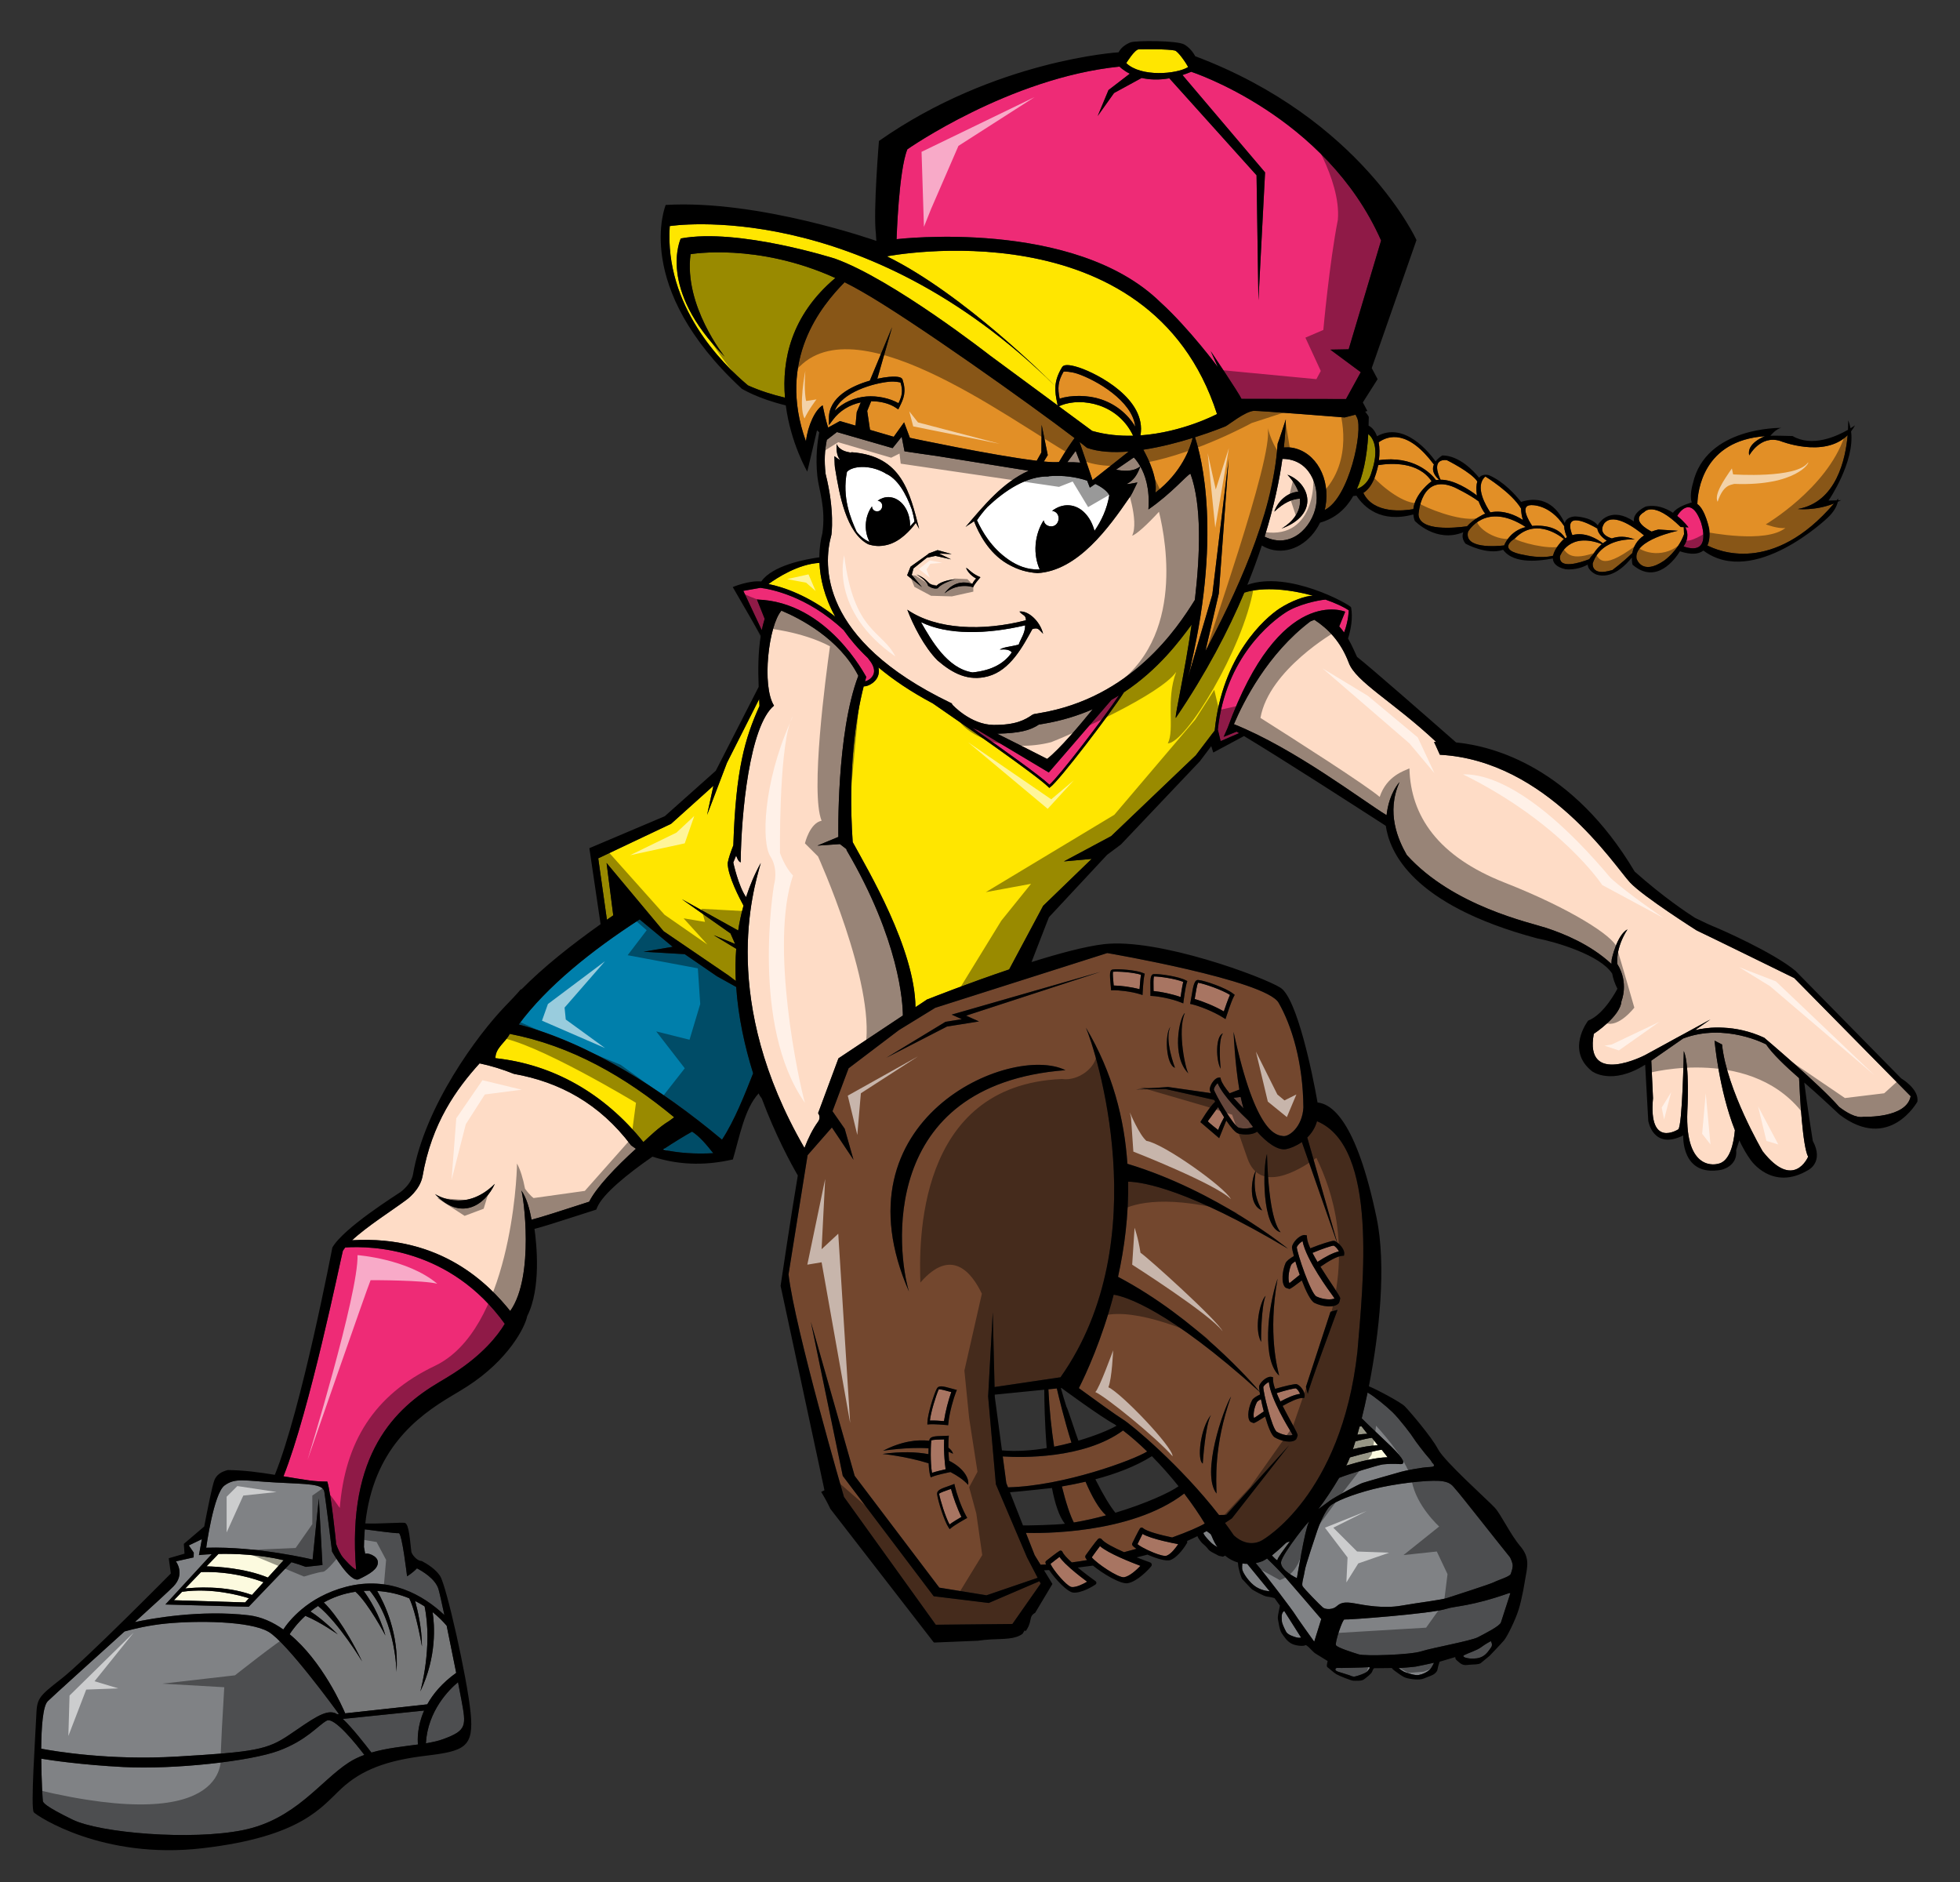
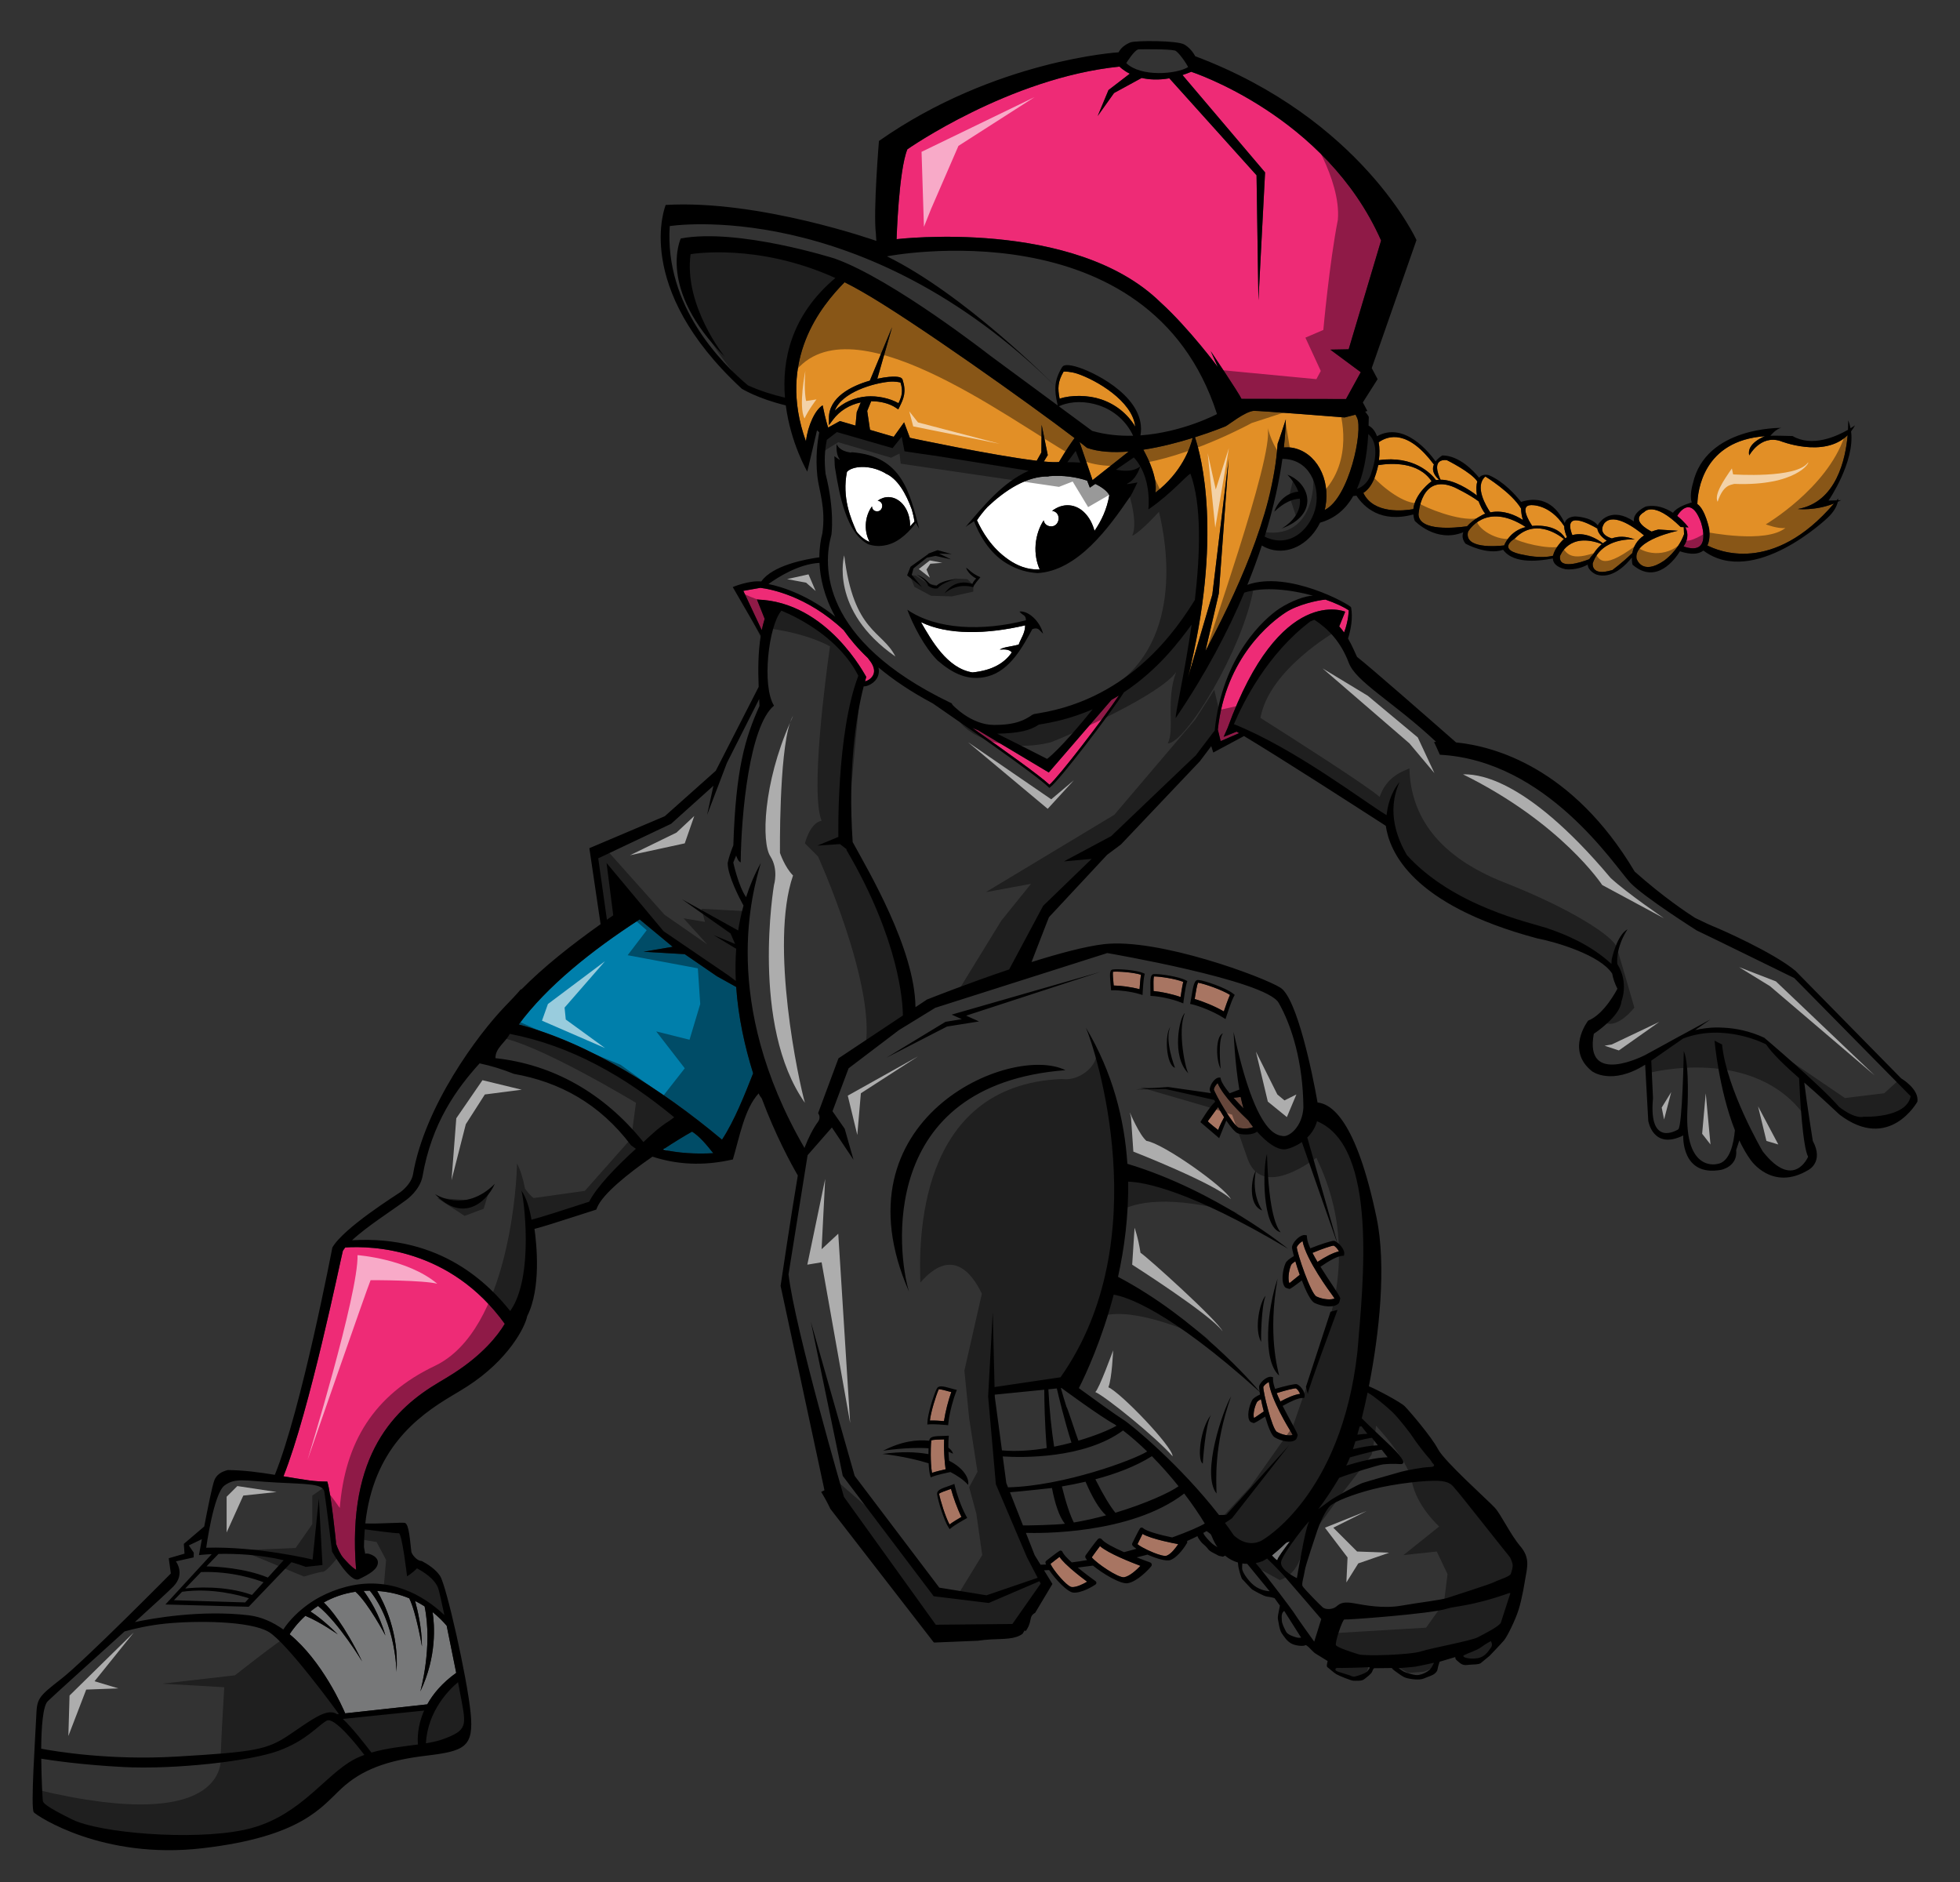
<svg xmlns="http://www.w3.org/2000/svg" version="1.1" id="Layer_1" x="0px" y="0px" width="200px" height="192px" viewBox="0 0 200 192" style="enable-background:new 0 0 200 192;" xml:space="preserve">
  <rect x="0" y="0" width="200" height="192" fill="#333333" stroke="none" />
  <path id="color10" style="fill:#C7C8CA;" d="M131.682,157.181c-0.7,0.92-1.338,1.798-1.321,1.938  c0.02,0.178-0.298-0.136-0.575-0.433c0.465-0.384,0.921-0.773,1.347-1.201c0.144-0.143,0.295-0.194,0.447-0.203  C131.613,157.251,131.648,157.214,131.682,157.181z M44.142,164.467c0.2,1.276,0.452,4.539-1.253,8.088c0,0,1.289-4.523,0.438-8.672  c-0.3-0.194-0.623-0.38-0.973-0.557c0.251,0.9,0.692,2.732,0.702,4.641c0,0-0.582-3.464-1.295-4.908  c-0.932-0.386-2.022-0.671-3.276-0.753c0.733,1.254,2.254,4.355,1.973,8.27c0,0-0.031-4.955-2.722-8.293  c-0.015,0-0.029-0.003-0.045-0.003c-0.201,0.003-0.395,0.012-0.588,0.022c0.544,0.73,1.592,2.328,2.225,4.554  c0,0-1.729-3.291-3.056-4.467c-1.257,0.185-2.333,0.589-3.231,1.094c0.63,0.608,2.095,2.273,3.911,6.019  c0,0-2.357-3.922-4.498-5.663c-0.28,0.18-0.539,0.37-0.776,0.564c0.47,0.297,1.45,0.991,2.786,2.332c0,0-1.75-1.248-3.305-1.889  c-0.83,0.76-1.357,1.491-1.609,1.877c3.355,2.759,5.422,7.479,5.673,8.071l8.374-0.917c0.583-1.05,1.505-2.174,2.955-3.212  c-0.299-1.517-0.656-3.273-0.971-4.81C45.26,165.479,44.783,164.973,44.142,164.467z" />
-   <path id="color9" style="fill:#808285;" d="M123.639,156.701c0.173,0.444,0.373,0.818,0.592,1.143  c-0.214-0.126-0.467-0.288-0.621-0.438c-0.307-0.294-0.656-0.672-0.78-0.911c-0.022-0.041-0.028-0.073-0.038-0.108  c0.11-0.061,0.223-0.12,0.329-0.183c0.089,0.048,0.232,0.156,0.419,0.31C123.571,156.574,123.609,156.642,123.639,156.701z   M129.294,158.999c-0.153,0.092-0.312,0.191-0.457,0.263c-0.196,0.08-0.437,0.151-0.703,0.205c1.115,1.297,3.865,4.963,3.989,5.197  c0.125,0.237,1.981,2.818,1.981,2.818l0.72-2.306c0,0-3.193-3.732-3.81-4.424C130.698,160.398,130.031,159.708,129.294,158.999z   M126.77,159.504c-0.02,0.196-0.034,0.41-0.018,0.565c0.037,0.364,0.74,1.414,1.438,1.84c0.7,0.425,1.363,0.427,1.363,0.427  l-2.286-2.793C127.105,159.541,126.938,159.528,126.77,159.504z M132.336,161.001c0,0,0.83-5.004,1.209-5.685  c0.378-0.68-2.732,3.211-2.827,4.046C130.623,160.198,132.336,161.001,132.336,161.001z M136.439,170.158  c-0.097-0.028-0.411,0.227,0.127,0.395c0.536,0.168,1.154,0.363,1.154,0.363s0.318,0.165,0.57,0.112  c0.252-0.054,1.037-0.308,1.201-0.493c0.163-0.182,0.446-0.486,0.14-0.452C139.309,170.12,136.533,170.189,136.439,170.158z   M130.821,164.65c-0.068,0.214-0.022,0.491-0.018,0.727c0.005,0.237,0.253,0.747,0.424,1.077c0.173,0.329,0.735,0.493,1.024,0.583  c0.284,0.09,0.515,0.028,0.515,0.028l-1.721-2.714C131.045,164.352,130.889,164.435,130.821,164.65z M142.722,170.18  c0,0,0.417,0.346,0.679,0.424c0.265,0.082,0.963,0.355,1.382,0.274c0.42-0.077,0.825-0.291,1.075-0.504  c0.247-0.207,0.468-0.743,0.468-0.743s-1.521,0.339-1.852,0.392C144.142,170.077,142.722,170.18,142.722,170.18z M154.343,159.562  c-0.067-0.321-0.253-0.68-0.253-0.68c-1.513-1.871-5.175-6.549-5.503-6.885c-0.329-0.336-0.468-0.846-1.775-0.922  c-1.308-0.076-4.515,0.288-6.684,0.841c-2.168,0.554-3.922,1.27-4.415,1.73c-0.493,0.466-1.12,1.935-1.3,2.51  c-0.181,0.576-1.198,3.52-1.271,4.067c-0.069,0.544-0.354,1.353-0.229,1.591c0.123,0.24,1.813,1.969,2.079,2.184  c0.265,0.216,0.988,0.241,1.401-0.127c0.416-0.369,0.814-0.477,1.824-0.297c1.008,0.183,2.953,0.559,4.785,0.232  c1.832-0.323,4.035-0.567,4.704-0.792c0.671-0.224,4.364-1.399,4.762-1.609c0.399-0.209,1.607-0.563,1.691-0.836  C154.247,160.297,154.409,159.88,154.343,159.562z M147.597,164.128c-1.525,0.506-10.214,1.149-10.404,1.089  c-0.192-0.06-1.002,2.372-0.87,2.624c0.132,0.25,1.709,0.743,2.327,0.936c0.621,0.194,5.223,0.062,6.386-0.311  c1.166-0.37,5.055-1.061,5.774-1.438c0.722-0.38,2.229-1.13,2.349-1.513c0.118-0.38,0.96-2.971,0.96-2.971l-0.096-0.03  C150.076,163.905,148.471,163.837,147.597,164.128z M151.144,168.041c-0.412,0.317-1.358,0.614-1.749,0.819  c-0.218,0.114,0.109,0.241,0.109,0.241s0.357,0.114,0.674,0.106c0.316-0.006,0.665,0.011,1.089-0.211  c0.423-0.223,0.705-0.669,0.898-0.951c0.192-0.279-0.043-0.618-0.043-0.618S151.557,167.726,151.144,168.041z M46.737,171.617  c-0.877,0.729-3.088,2.888-3.279,6.233c0.664-0.111,1.272-0.24,1.791-0.435c2.405-0.887,2.325-1.355,1.829-4.021  C46.991,172.923,46.874,172.312,46.737,171.617z M34.982,175.363c0.976,0.919,2.281,2.602,2.919,3.431  c1.561-0.455,3.252-0.62,4.747-0.824c-0.043-0.487-0.087-1.847,0.632-3.46C42.561,174.585,37.208,175.139,34.982,175.363z   M139.025,151.293c0.439-0.152,3.571-1.034,3.917-1.136c0.346-0.103,2.165-0.477,2.957-0.492c0.792-0.016,0.26-0.419,0.26-0.419  s-0.165-0.313-0.423-0.578c-0.259-0.265-1.393-1.749-1.509-1.967c-0.114-0.221-1.412-1.937-2.138-2.637  c-0.617-0.593-1.835-1.598-2.539-2c-0.193,0.934-0.396,1.816-0.599,2.63c0.749,0.759,2.022,1.922,3.03,2.903  c1.266,1.237,1.529,1.818,0.862,1.767c-0.665-0.05-1.305-0.013-1.738,0.034c-0.435,0.048-3.563,1.01-4.403,1.351  c-0.016,0.006-0.04,0.017-0.057,0.024c-0.703,1.184-1.417,2.247-2.125,3.193c0.38-0.273,0.901-0.66,1.191-0.876  C136.157,152.757,138.585,151.442,139.025,151.293z M25.384,164.788c1.279,0.152,2.461,0.694,3.525,1.448  c0.504-0.771,2.425-3.316,6.398-4.351c4.411-1.149,7.885,0.837,10.04,2.883c-0.264-1.229-0.478-2.203-0.595-2.617  c-0.299-1.083-1.69-1.883-2.205-2.152c-0.455,0.484-1.009,0.811-1.009,0.811s-0.521-4.454-0.85-4.399  c-0.267,0.043-2.583-0.276-3.469-0.39c-0.048,0.577-0.075,1.177-0.082,1.801c0.053,0.293,0.104,0.579,0.127,0.706  c0.127-0.163,1.295,0.162,1.295,0.864c0,0.679-0.802,1.173-1.938,1.718c-0.903,0.431-2.738-2.816-2.738-2.816  s-0.644-5.253-0.788-6.098c-0.141-0.841-1.672-0.778-4.934-0.953c-3.256-0.175-4.135-0.509-5.25,0.303  c-1.116,0.816-1.871,6.352-1.871,6.352c5.227-0.159,10.857,1.207,10.857,1.207l0.637-6.234l0.37,6.791l-1.701,0.189  c-0.483-0.183-0.973-0.34-1.465-0.477l-4.361,4.547l-8.5-0.232l4.728-5.136c-0.817,0.036-1.306,0.098-1.306,0.098  s0.119-0.679,0.298-1.627l-1.332,0.64l0.507,0.736l-0.014,0.484l-1.811,0.404c0,0,0.985,1.28-0.246,2.55  c-0.434,0.447-2.021,1.901-3.94,3.644C15.463,165.12,20.464,164.206,25.384,164.788z M18.045,179.204  c7.947-0.47,9.214-0.685,11.483-2.225c2.274-1.544,3.62-2.565,4.617-2.228c0.076,0.024,0.163,0.069,0.253,0.132l0.184-0.019  c-0.349-0.484-5.324-7.304-7.181-8.388c-1.921-1.123-7.349-1.15-10.479-0.841c-1.724,0.172-3.217,0.523-4.215,0.804  c-3.345,3.03-7.202,6.503-7.832,7.117c-0.499,0.482-0.654,2.641-0.671,4.844C5.602,178.666,11.181,179.612,18.045,179.204z   M33.337,175.54c-0.924,0.517-2.045,2.01-4.905,3.07c-2.859,1.062-10.596,1.933-15.848,1.661c-4.237-0.222-7.336-0.681-8.374-0.851  c0.016,2.215,0.143,4.222,0.16,4.309c0.032,0.188,0.233,0.539,3.021,1.903c2.781,1.365,12.125,2.155,17.438,1.068  c5.311-1.088,7.838-4.99,10.751-6.883c0.495-0.323,1.036-0.58,1.6-0.783C36.381,177.985,34.098,175.117,33.337,175.54z" />
-   <path id="color8" style="fill:#FCFADF;" d="M25.403,163.052l-0.385,0.425l-7.269-0.224l0.831-0.861  C21.594,161.956,24.51,162.767,25.403,163.052z M22.294,158.53l-1.222,1.268c1.058,0.024,3.876,0.168,6.26,1.142l1.614-1.77  C26.424,158.58,23.948,158.493,22.294,158.53z M18.899,162.058c0.911-0.102,4.034-0.346,6.813,0.657l1.18-1.295  c-0.776-0.301-3.25-1.145-6.377-1.04L18.899,162.058z M138.931,145.512c-0.051,0.004-0.119,0.013-0.196,0.025  c-0.076,0.29-0.152,0.567-0.229,0.833c0.367-0.053,0.713-0.087,1.024-0.093L138.931,145.512z M139.996,146.685  c-0.267,0.02-0.901,0.158-1.688,0.356c-0.088,0.288-0.173,0.555-0.257,0.803c0.923-0.22,1.824-0.38,2.545-0.395L139.996,146.685z   M140.994,147.904c-0.429,0.031-1.808,0.37-3.247,0.777c-0.124,0.314-0.239,0.576-0.343,0.766c-0.015,0.025-0.029,0.049-0.042,0.074  c1.445-0.443,3.067-0.829,4.232-0.854L140.994,147.904z" />
  <path id="color7" style="fill:#007FAB;" d="M72.783,117.648c-1.806,0.098-3.53-0.003-5.142-0.367  c1.175-0.777,2.245-1.426,2.98-1.835C71.431,115.966,72.108,116.806,72.783,117.648z M75.122,100.69l-1.975-1.099l-3.278-2.248  l-4.197-0.247l2.968-0.505l-3.37-2.793c-4.923,3.186-9.462,6.833-12.337,10.719c7.181,1.895,14.492,6.524,20.742,11.75  c1.255-1.898,2.324-4.605,3.177-6.767C76.006,106.799,75.335,103.787,75.122,100.69z" />
-   <path id="color6" style="fill:#73472E;" d="M120.839,152.369c0.83,1.088,1.542,2.137,2.098,3.059  c-0.541,0.325-1.732,0.851-3.325,1.423c-1.184-0.248-2.601-0.61-2.977-0.955c-0.043-0.038-0.104-0.06-0.166-0.054  c-0.06,0.008-0.116,0.04-0.147,0.091c-0.154,0.227-0.721,1.382-0.783,1.512c-0.023,0.051-0.027,0.103-0.013,0.151  c0.004,0.021,0.013,0.042,0.024,0.059c0.067,0.1,0.217,0.223,0.414,0.355c-0.412,0.118-0.834,0.231-1.264,0.344  c-1.035-0.456-1.999-0.952-2.276-1.313c-0.046-0.058-0.113-0.096-0.187-0.101c-0.076-0.005-0.146,0.023-0.199,0.076  c-0.233,0.238-1.147,1.501-1.25,1.646c-0.039,0.053-0.057,0.117-0.047,0.181c0.002,0.026,0.008,0.047,0.02,0.074  c0.032,0.067,0.093,0.152,0.17,0.244c-0.525,0.091-1.045,0.17-1.566,0.237c-0.474-0.425-0.847-0.821-0.947-1.076  c-0.023-0.057-0.069-0.1-0.126-0.12c-0.057-0.02-0.118-0.015-0.17,0.014c-0.241,0.136-1.254,0.93-1.365,1.019  c-0.045,0.034-0.071,0.081-0.078,0.131c-0.007,0.021-0.007,0.044-0.001,0.066c0.005,0.047,0.039,0.117,0.065,0.182  c-0.188,0.009-0.378,0.019-0.563,0.02l-0.602-0.977l-0.893-2.272C105.939,156.423,115.369,156.581,120.839,152.369z   M102.321,148.585l0.363,2.711l0.175,0.441c5.681-0.138,12.813-2.79,14.198-3.656c-0.793-0.772-1.617-1.501-2.46-2.146  C110.6,148.864,104.195,148.705,102.321,148.585z M138.514,137.888c-1.633,14.761-9.723,19.242-9.723,19.242  s-1.34,0.918-2.886-0.488c-0.289-0.431-0.595-0.856-0.906-1.274l0.707-0.469l5.823-7.442l-6.395,7.086l-0.746,0.015  c-3.917-5.045-8.896-9.197-9.814-9.759c-0.66-0.403-2.921-2.042-4.486-3.183c0.738-1.46,2.348-4.941,3.553-9.537  c1.181,0.188,5.518,1.459,14.888,9.909c0.014,0.085,0.029,0.179,0.049,0.277c-0.401,0.187-0.708,0.385-0.808,0.574  c-0.327,0.606-0.587,1.731-0.205,2.183l0.126,0.075l0.227,0.082c0.111,0.008,0.579-0.282,1.18-0.663  c0.289,1.004,0.638,1.92,0.974,2.119c0.604,0.369,1.728,0.652,2.182,0.208l0.075-0.148l0.084-0.263  c0.015-0.223-0.818-1.598-1.531-3.003c0.796-0.449,1.563-0.811,2.028-0.809l0.177-0.001l0.036-0.172  c0.069-0.324-0.281-0.975-0.748-1.218l-0.107-0.025c-0.194-0.018-1.164,0.189-2.155,0.489c-0.137-0.386-0.22-0.729-0.214-0.989  l0.002-0.203l-0.174-0.039c-0.323-0.076-0.976,0.336-1.222,0.876l-0.03,0.129c-0.004,0.073,0.016,0.252,0.054,0.493  c-0.679-0.805-6.455-7.485-14.444-11.7c0.651-2.939,1.084-6.242,1.032-9.71c1.562,0.039,6.182,0.807,16.31,6.842  c0,0-7.233-5.907-16.387-8.664c-0.302-4.552-1.505-9.323-4.233-13.885c0.924,2.093,7.334,21.626-2.592,35.665l-6.729,0.997  l-0.185-7.612l-0.471,8.568l0.791,8.962l3.177,7.457l1.087,2.086l-5.221,1.784l-4.816-0.781l-8.637-11.405l-4.473-15.726  l3.26,15.732l9.28,12.276l5.615,0.687l5.174-2.22l0.126,0.24l-2.887,4.124l-7.818,0.077l-9.37-13.04c0,0-4.997-17.108-5.656-22.706  l1.945-12.155l2.48-2.831l2.206,3.297l-0.898-3.163l-1.247-1.791l1.644-4.379l5.129-3.891l3.713-2.281l17.548-5.587  c0,0,16.158,2.764,17.484,5.07c1.328,2.306,2.494,6.064,2.529,10.683c-0.106,1.983-1.463,3.015-2.074,2.917  c-0.61-0.099-2.771-0.029-5.049-10.628c0,0,0.121,3.177,0.588,5.887l-0.991,0.376c-0.442-0.535-0.79-1.038-0.895-1.416l-0.055-0.192  l-0.172,0.008c-0.327,0.019-0.826,0.582-0.912,1.161l0.006,0.125c0.011,0.055,0.053,0.157,0.116,0.298l-4.382-0.627l-3.276,0.245  l3.02-0.042l4.978,1.12c0.03,0.06,0.06,0.118,0.094,0.182c-0.63,0.576-1.509,2.079-1.509,2.079l1.918,1.639l0.725-1.8  c0.465,0.69,0.925,1.247,1.237,1.33c0.564,0.152,1.463,0.143,1.907-0.193c0.999,1.124,2.122,1.951,2.979,1.779  c0.398-0.077,1.005-0.31,1.591-0.72l3.58,10.233c-0.068-0.049-0.138-0.108-0.213-0.139l-0.126-0.022  c-0.222,0.003-1.293,0.33-2.381,0.769c-0.189-0.423-0.317-0.8-0.338-1.095l-0.016-0.229l-0.2-0.029  c-0.373-0.054-1.066,0.474-1.294,1.109l-0.02,0.144c0.004,0.119,0.074,0.452,0.194,0.89c-0.432,0.251-0.757,0.507-0.855,0.728  c-0.306,0.716-0.487,2.011-0.017,2.481l0.15,0.07l0.264,0.075c0.128-0.005,0.625-0.38,1.267-0.868  c0.421,1.105,0.905,2.1,1.299,2.296c0.721,0.355,2.014,0.566,2.481,0.02l0.069-0.173l0.072-0.309  c-0.006-0.25-1.081-1.718-2.02-3.232c0.85-0.583,1.68-1.069,2.207-1.111l0.194-0.016l0.027-0.2c0.037-0.312-0.29-0.842-0.719-1.145  l-3.053-10.711c0.435-0.424,0.804-0.975,0.993-1.661C140.682,116.994,139.066,131.104,138.514,137.888z M98.696,154.859  l-0.142-0.264c-0.504-0.932-0.972-2.323-1.117-2.974l-0.053-0.234l-0.178,0.069c-0.1,0.041-0.232,0.086-0.379,0.139  c-0.829,0.281-1.26,0.447-1.203,0.858c0.078,0.633,0.714,2.706,1.178,3.398l0.106,0.151l0.134-0.111  c0.373-0.316,1.413-0.899,1.424-0.905L98.696,154.859z M96.847,149.025c-0.03-0.306-0.049-0.617-0.062-0.916  c0.164,0.059,0.319,0.126,0.46,0.205c-0.027-0.193-0.196-0.416-0.47-0.628c-0.006-0.392,0.003-0.739,0.024-0.981l0.02-0.239  l-0.189,0.014c-0.108,0.008-0.249,0.012-0.404,0.015c-0.873,0.02-1.336,0.048-1.405,0.456c-0.001,0.01-0.003,0.026-0.004,0.037  c-1.22-0.146-2.835,0.05-4.71,1.02c0,0,2.447-0.397,4.644-0.255c-0.007,0.186-0.012,0.389-0.012,0.598  c-1.241-0.226-2.779-0.28-4.688-0.019c0,0,2.342,0.22,4.706,0.954c0.028,0.508,0.078,0.974,0.163,1.261l0.053,0.178l0.163-0.068  c0.451-0.189,1.62-0.43,1.63-0.433l0.22-0.044c0.708,0.365,1.342,0.795,1.804,1.308C98.925,150.84,98.345,149.779,96.847,149.025z   M94.805,145.312c0.486-0.05,1.674,0.063,1.689,0.063l0.257,0.025l0.031-0.298c0.113-1.051,0.52-2.466,0.767-3.084l0.092-0.221  l-0.187-0.043c-0.104-0.023-0.241-0.063-0.387-0.105c-0.846-0.237-1.295-0.345-1.479,0.027c-0.293,0.563-0.948,2.634-0.956,3.467  l-0.002,0.187L94.805,145.312z M108.72,109.177c-5.599-2.757-23.685,5.001-15.966,22.586  C91.581,127.947,89.476,110.671,108.72,109.177z M112.285,99.15l-15.178,4.36l1.036,0.464l-1.67,0.273l-6.024,3.66l6.183-3.181  l3.267-0.521l-1.313-0.59L112.285,99.15z M119.896,108.936c0,0-1.117-2.885-0.467-4.186  C118.83,105.479,118.963,108.625,119.896,108.936z M124.788,105.426c-0.775,0.271-0.718,2.775-0.229,3.611  C124.56,109.037,124.243,106.118,124.788,105.426z M121.439,102.414l0.239,0.056c0.665,0.156,2.112,0.704,3.1,1.326l0.274,0.172  l0.101-0.312c0.006-0.014,0.465-1.454,0.738-1.974l0.101-0.186l-0.168-0.131c-0.741-0.589-2.884-1.322-3.528-1.387  c-0.415-0.053-0.533,0.537-0.716,1.673c-0.034,0.198-0.065,0.382-0.092,0.521L121.439,102.414z M121.275,109.516  c-0.274-0.296-1.171-4.34-0.371-6.166C120.352,103.744,119.491,107.789,121.275,109.516z M117.39,100.924  c0.002,0.178,0.006,0.34,0.002,0.462l-0.002,0.216l0.217,0.011c0.594,0.028,1.924,0.269,2.869,0.646l0.267,0.106l0.036-0.285  c0.002-0.014,0.168-1.322,0.319-1.813l0.057-0.178l-0.163-0.084c-0.73-0.384-2.691-0.673-3.25-0.628  C117.375,99.396,117.369,99.92,117.39,100.924z M116.329,101.429l0.257,0.083l0.014-0.275c0.002-0.011,0.064-1.255,0.174-1.728  l0.039-0.17l-0.162-0.071c-0.715-0.311-2.578-0.443-3.104-0.361c-0.344,0.048-0.31,0.542-0.222,1.485  c0.017,0.167,0.034,0.319,0.038,0.434l0.012,0.206l0.204-0.006C114.142,101.011,115.411,101.144,116.329,101.429z M128.803,123.489  c0,0-1.132-1.508-0.658-4.041C127.692,120.157,127.31,122.979,128.803,123.489z M130.675,125.716  c-0.311-0.38-1.213-1.706-1.391-7.985C128.831,119.187,128.771,125.254,130.675,125.716z M129.145,132.196  c-0.562,0.545-1.213,3.338-0.456,4.71C128.665,136.701,128.685,133.325,129.145,132.196z M130.524,140.331  c-0.127-0.584-1.183-4.219-0.155-9.893C129.307,133.55,128.795,138.803,130.524,140.331z M123.575,144.348  c-1.095,1.324-1.451,4.619-0.843,4.965C122.732,149.313,122.977,145.344,123.575,144.348z M125.62,142.465  c-0.776,1.256-3.093,7.889-1.482,9.906C124.121,151.238,123.807,147.546,125.62,142.465z M136.483,133.632l-0.718,0.192  l-2.509,7.665l0.194,0.719C133.412,141.896,136.483,133.632,136.483,133.632z M109.574,155.323c1.125-0.185,2.229-0.441,3.287-0.727  c-0.739-0.67-1.447-1.932-2.091-3.434c-0.829,0.193-1.641,0.352-2.415,0.483C108.777,153.361,109.219,154.641,109.574,155.323z   M107.839,141.648l-0.861,0.087c0.103,2.116,0.316,4.087,0.586,5.854c0.611-0.12,1.2-0.26,1.766-0.411  C108.586,144.792,108.053,142.572,107.839,141.648z" />
-   <path id="color5" style="fill:#FEDCC6;" d="M134.284,51.597c0.377-2.048-0.669-4.783-3.427-4.782  c-0.295,2.106-0.844,4.8-1.813,7.936C131.765,56.073,133.889,53.748,134.284,51.597z M132.483,50.162  c-0.19-0.526-0.537-1.104-1.112-1.731c2.284,0.835,3.335,4.063-0.613,5.498c0.387-0.215,2.067-1.27,1.883-3.057  c-0.743,0.032-1.613,0.38-2.61,1.327C130.426,51.058,131.406,50.24,132.483,50.162z M52.439,109.556  c-1.146-0.459-2.313-0.823-3.501-1.072c-2.336,2.584-4.892,6.079-5.828,11.551c-0.281,1.405-1.604,2.348-1.66,2.385  c-1.416,1.059-4.02,2.702-5.524,4.111c9.159-0.542,14.001,4.564,16.148,7.23l0.017-0.053c2.466-3.541,1.325-11.789,1.102-12.261  c0.525,0.722,0.851,1.884,1.043,2.987c0.853-0.207,3.334-1.011,4.747-1.468c0.434-0.142,0.826-0.268,1.138-0.368  c0.739-1.469,2.737-3.559,4.769-5.4c-0.165-0.117-0.327-0.229-0.493-0.349C61.183,112.583,57.099,110.385,52.439,109.556z   M44.391,121.817c0,0,3.005,2.032,6.102-1.043C49.469,122.993,47,124.599,44.391,121.817z M113.871,47.921l1.824-1.251  c0,0,0.318,0.301,0.661,0.907C115.587,48.196,114.494,48.028,113.871,47.921z M110.225,47.196c-0.455-0.036-0.893-0.05-1.313-0.04  L109.764,46L110.225,47.196z M183.58,109.988c0.086,1.928,0.361,6.971,0.923,8.02c0,0-1.466,3.49-4.638-0.553  c0,0-3.666-6.239-4.146-10.9l-0.765-0.39c0,0,0.446,5.022,2.078,9.137c-0.12,1.321-0.512,3.267-1.786,3.44  c0,0-3.328,0.928-3.068-5.38c0,0,0.267-4.671-0.361-6.138c0,0-0.139,7.692-0.57,7.994c0,0-3.06,1.986-2.572-3.181l-0.177-3.832  l3.248-2.258c4.286-1.632,8.468,0.598,8.468,0.598C180.826,107.471,182.167,108.755,183.58,109.988z M106.401,73.854  c1.903-0.313,3.591-0.841,5.102-1.498c-1.275,1.571-3.381,4.076-4.652,5.067c-1.105-0.574-3.701-1.875-5.095-2.571  c2.271-0.055,3.354-0.329,4.253-0.932C106.099,73.902,106.23,73.881,106.401,73.854z M117.184,51.973  c0.166-2.151-0.354-3.564-0.825-4.393c-0.324,0.952-0.774,1.486-1.332,1.758c-0.288,0.14,0.789-0.065,1.037-0.119  c-0.43,0.894-0.648,1.362-0.853,1.598c-2.021,2.935-5.21,7.421-9.35,7.651c-1.019-0.076-1.97-0.305-3.095-0.963  c-1.888-1.104-2.908-3.113-3.375-4.331c-0.212,0.168-0.649,0.407-0.867,0.588c1.929-2.256,3.784-4.53,6.438-5.736l-9.376-1.507  c-0.003,0.016-3.29-0.479-3.29-0.479l-0.287-1.484l-0.928,1.162L85.4,44.079l-1.029,0.792H84.37  c-0.217,1.12-0.278,2.076-0.127,3.469c0.958,3.782,0.594,6.218,0.594,6.218l-0.016,0.063c-0.816,2.98-1.261,10.611,12.156,17.069  l0.139,0.066l0.072,0.143c0.004,0.006,1.864,2.039,4.194,2.057c2.288,0.017,3.218-0.524,3.963-1.036l0.162-0.07  c0.088-0.02,0.266-0.049,0.519-0.091c9.411-1.545,14.129-8.71,15.898-11.557c0.545-4.7,0.712-9.708-0.451-12.873  C121.105,48.459,119.577,50.322,117.184,51.973z M98.579,57.929c0.281,0.117,0.555,0.585,1.466,0.957  c-0.713,0.826-0.744,1.022-0.744,1.022s-1.49-0.547-2.92,0.622c0.113-0.144,1.041-1.553,2.838-0.959  c0.128-0.314,0.392-0.55,0.392-0.55S98.829,58.635,98.579,57.929z M95.688,60.014c-0.463,0.146-0.987-0.259-0.987-0.259  c-0.089-0.516-1.2-1.151-1.2-1.151c0.471,0.181,0.739,0.357,0.973,0.561c0.39,0.341,0.384,0.528,1.094,0.595  c0.255-0.319,1.083-0.597,1.87-0.661C97.438,59.099,96.044,59.502,95.688,60.014z M88.586,55.522  c-2.247-1.161-2.939-5.095-3.357-7.653c-0.056-0.216-0.065-0.598-0.089-1.332c0.125,0.097,0.674,0.501,0.547,0.333  c-0.243-0.327-0.367-0.813-0.318-1.567c0.298,0.668,1.022,0.789,1.376,0.862c0.07,0.014,0.128-0.004,0.181-0.033  c0.003,0.003,0.005,0.006,0.009,0.008c5.1,0.387,5.901,4.104,6.86,7.83c-0.077-0.18-0.262-0.454-0.34-0.624  c-0.553,0.746-1.603,1.917-2.918,2.241C89.754,55.78,89.17,55.713,88.586,55.522z M92.916,57.813l1.753-1.255l0.095-0.095  l0.913-0.339l1.435,0.401l-1.292-0.054l1.228,0.593l-1.591-0.353l-0.884,0.187l-1.358,1.089l-0.18,0.662l1.044,1.245l-1.514-1.201  L92.916,57.813z M105.348,64.174c-0.971,1.753-2.25,4.212-4.532,4.824c-1.997,0.537-3.602-0.287-5.15-1.621  c-1.352-1.354-2.505-3.628-3.084-5.177c2.968,2.052,7.71,2.213,12.106,1.079c-0.011-0.594-0.322-0.443-0.659-0.892  c0.868-0.113,2.082,0.946,2.411,2.269C105.977,64.212,105.951,63.996,105.348,64.174z M86.386,86.735  c5.405,9.211,5.736,15.585,5.744,16.866l-6.573,4.37l-2.079,5.594c0.176,0.239,0.22,0.563-0.009,0.878  c-0.53,0.727-0.986,1.644-1.382,2.669c-8.666-14.981-5.269-26.206-4.457-29.073c-0.631,1.132-1.12,2.3-1.504,3.488  c-0.798-1.157-1.305-3.538-1.305-3.538l0.294-0.703c0.12,0.352,0.266,0.629,0.462,0.692c0.052-4.984,0.903-13.918,3.4-15.988  c-1.265-2.013-0.563-8.169,0.759-9.692c1.862,0.781,5.915,2.844,7.846,6.646c-2.255,5.906-2.037,16.439-2.037,16.439l-2.139,0.888  l2.295-0.157c0,0,0.301,0.219,0.669,0.518C86.378,86.666,86.38,86.701,86.386,86.735z M194.965,111.834  c-0.429,2.277-4.79,2.098-4.79,2.098c-0.787,0.175-1.833-0.486-2.511-1.006c-1.945-2.25-7.643-7.058-7.643-7.058  c-3.011-1.388-5.704-1.081-7.051-0.773l1.571-1.095l-6.658,3.632c0,0-6.249,3.271-5.251-2.159c0,0,2.728-1.789,2.822-3.327  c0,0,0.789-1.868-0.421-3.796c0,0-0.235-1.548,1.037-3.534c-1.088,0.573-1.606,3.048-1.606,3.048  c-0.021,0.151-0.025,0.314-0.03,0.478c-2.167-2.008-4.874-3.086-6.637-3.671c-1.616-0.539-9.502-2.195-14.246-7.443  c-0.874-1.525-2.136-4.319-0.741-7.445c-0.936,1.136-1.222,2.487-1.322,3.385c-2.5-1.526-9.388-6.81-15.579-9.288  c0.979-2.301,3.436-7.179,7.799-10.482c0.152-0.066,0.273-0.111,0.41-0.167c1.406,0.907,2.699,2.25,3.499,4.352  c0.699,1.977,4.569,4.014,8.925,8.105c-0.134,0.008-0.212,0.016-0.212,0.016s0.232,0.461,0.595,1.296  c10.915,0.585,17.79,11.295,19.405,13.032c1.333,1.433,6.804,4.895,6.804,4.895c0.576,0.258,9.948,4.854,9.948,4.854  L194.965,111.834z" />
  <path id="color4" style="fill:#EE2B76;" d="M51.509,135.054c-0.724,1.221-2.284,3.169-5.224,5.056  c-0.474,0.305-0.984,0.608-1.516,0.924c-4.377,2.604-9.402,7.242-8.431,19.118c-0.509-0.295-1.013-0.897-1.281-1.188  c-0.331-0.366-0.593-0.969-0.769-1.474c-0.001-0.06-0.004-0.123-0.008-0.194c0,0-0.491-4.906-0.882-6.147  c-0.619-0.002-1.225-0.031-1.848-0.119c-0.879-0.124-1.752-0.272-2.625-0.419c2.675-6.699,5.824-22.097,6.06-22.995  c0.067-0.113,0.153-0.229,0.247-0.35C37.988,127.086,45.933,127.326,51.509,135.054z M137.619,35.636l3.31-11.098  c-5.636-12.762-19.374-17.213-19.374-17.213c-0.307,0.128-0.606,0.236-0.894,0.33l8.428,9.934L128.41,30.64l-0.191-12.758  l-8.898-9.893c-1.133,0.199-2.074,0.135-2.822-0.037l-2.82,1.538l-1.67,2.344l1.102-2.645l2.174-1.67  c-0.703-0.35-1.048-0.725-1.048-0.725C103.008,7.93,92.59,15.23,92.59,15.23c-0.89,2.171-1.101,9.17-1.101,9.17  s18.132-2.177,26.93,6.444c2.885,2.616,5.851,6.601,5.851,6.601l-0.731-1.63c0,0,2.936,4.37,3.143,4.875l10.667,0.019l1.506-2.739  l-3.105-2.301L137.619,35.636z M88.553,67.126c-1.005-0.955-1.812-1.905-2.462-2.834c-3.774-3.559-7.61-4.215-8.504-4.321  l-1.737,0.307l1.881,4.009c0.079-0.39,0.183-0.772,0.3-1.151l-0.787-1.971c7.221,0.202,11.085,7.838,11.151,7.893  c-0.042,0.144-0.085,0.299-0.129,0.455c0.174-0.032,0.576-0.21,0.795-0.578c0.22-0.371,0.164-0.824-0.168-1.348  C88.781,67.424,88.665,67.282,88.553,67.126z M107.019,78.807l-7.229-4.318c-0.195-0.073-0.388-0.148-0.575-0.234  c3.203,2.241,6.892,4.876,7.873,5.799c0.988-0.846,5.499-6.749,7.087-9.098c-0.246,0.152-0.501,0.299-0.759,0.445L107.019,78.807z   M131.185,62.485c-1.464,0.954-6.128,4.567-6.916,11.948l0.287,1.177l1.887-0.815c-0.086-0.052-0.173-0.104-0.257-0.154l-1.322,0.53  l0.401-0.903c5.347-14.725,12.001-11.862,12.001-11.862l-0.61,1.501c0.184,0.206,0.351,0.412,0.497,0.619  c0.465-1.222,0.476-2.259,0.476-2.259c-0.5-0.343-1.348-0.739-2.375-1.097C134.438,61.237,132.415,61.68,131.185,62.485z   M171.144,52.634l-0.004-0.001c0.718,0.571,1.152,1.169,1.152,1.169l-0.324-0.015c0.2,0.354,0.43,1.068-0.18,1.962  c3.018,1.032,1.771-2.492,1.771-2.492C172.453,50.273,171.144,52.634,171.144,52.634z" />
-   <path id="color3" style="fill:#FFE600;" d="M139.985,48.077c-0.261,1.042-0.898,1.591-1.526,1.805  c0.595-1.328,1.02-3.134,1.16-5.606C140.287,44.826,140.659,46.037,139.985,48.077z M50.556,107.955  c5.854,0.634,11.077,3.56,15.095,8.559c0.637-0.585,1.563-1.506,2.672-2.181c0.165-0.124,0.323-0.241,0.472-0.349  c-5.033-4.168-10.503-7.297-16.781-8.512C51.599,106.328,50.534,106.912,50.556,107.955z M121.237,6.844  c-0.212-0.438-1.035-1.617-1.353-1.69c-0.695-0.161-3.103-0.131-3.681-0.121c-0.426,0.007-1.278,1.405-1.278,1.405  C116.407,7.871,120.027,7.581,121.237,6.844z M77.468,71.314l-3.29,6.511l-2.025,5.308l0.644-2.97l-4.32,3.881l-7.433,3.522  l0.887,6.265c0.211-0.148,0.434-0.297,0.647-0.446l-0.682-5.342L67.709,95l6.636,4.521l0.739,0.558  c-0.053-1.09-0.041-2.187,0.039-3.284l-2.296-1.39l2.187,0.899l-0.473-1.077l-4.961-3.488l5.746,3.19  c0.128-0.853,0.311-1.699,0.543-2.539c-0.361-0.657-1.605-3.011-1.616-4.333c0.089-0.508,0.325-1.181,0.58-1.82  c0-0.004-0.001-0.008-0.002-0.012c0.245-7.704,1.183-10.912,2.667-14.197C77.489,71.799,77.478,71.554,77.468,71.314z   M78.414,59.585c1.515,0.296,4.131,1.194,6.811,3.324c-1.134-2.054-1.539-3.95-1.606-5.485  C81.459,57.539,79.292,58.947,78.414,59.585z M70.467,25.932c-0.711,5.264,3.487,10.464,3.487,10.464  c-6.941-6.951-4.485-12.067-4.485-12.067c5.845-1.093,15.738,2.059,15.738,2.059c5.884,2.109,15.797,9.867,15.797,9.867l6.926,5.108  l-0.044-0.207c-0.136-0.63-0.23-1.18-0.189-1.748C87.943,19.924,68.341,23.065,68.341,23.065c-0.543,8.165,5.35,14.049,7.982,16.252  c1.203,0.542,2.475,0.946,3.778,1.253c-0.32-3.793,0.591-8.38,5.139-12.209C77.233,24.731,70.467,25.932,70.467,25.932z   M126.97,60.457c-1.631,3.88-3.88,8.193-6.994,12.788c-0.088-0.303,0.895-4.478,1.62-9.525c-1.231,1.66-3.372,4.571-6.906,6.906  c-1.268,2.017-6.634,9.067-7.538,9.694l-0.086,0.059l-0.072-0.073c-1.203-1.205-8.778-6.458-11.803-8.541  c-2.249-1.196-4.073-2.434-5.553-3.676c0.12,0.523-0.024,0.92-0.208,1.188c-0.333,0.482-0.923,0.744-1.245,0.744  c-0.019,0-0.034-0.003-0.051-0.004c-0.811,3.162-1.62,8.591-1.124,15.892c1.574,2.896,6.343,10.88,6.407,16.842l1.113-0.74  l0.038-0.029c0,0,0.013-0.006,0.022-0.009l0.059-0.038l-0.021,0.023c0.489-0.194,4.203-1.66,8.348-3.057l3.468-6.488l4.951-4.788  l-2.83,0.254l4.819-2.577l8.638-8.248l1.647-2.163l0.282-0.354c0.764-7.628,5.105-11.469,6.618-12.456  c1.174-0.766,2.65-1.308,3.414-1.307C131.72,60.15,128.987,59.821,126.97,60.457z M107.695,39.406  c0.042-0.59,0.23-1.201,0.678-1.943l0.094-0.106c0.099-0.067,0.398-0.276,1.675,0.152c1.864,0.626,6.882,3.21,6.232,6.908  c4.309-0.308,7.811-2.176,7.811-2.176c-6.877-21.343-33.684-16.089-33.684-16.089C98.333,29.997,107.067,38.771,107.695,39.406z   M112.136,41.355c-1.327-0.444-2.78-0.442-3.881,0.009l-0.21,0.085l3.404,2.512c1.403,0.402,2.818,0.525,4.175,0.49  C114.931,42.978,113.708,41.883,112.136,41.355z" />
  <path id="color2" style="fill:#E28F26;" d="M153.481,55.645c-0.831,0.092-4.111,0.352-3.678-1.4c0,0,1.752-3.166,5.885-0.477  C154.325,54.112,153.72,55.088,153.481,55.645z M140.706,46.945c3.55-0.492,5.322,1.365,5.828,2.032  c0.098-0.018,0.199-0.031,0.303-0.037c-0.665-0.596-0.702-1.131-0.521-1.55c-2.637-3.54-4.626-2.987-5.636-2.268  C140.783,45.669,140.788,46.294,140.706,46.945z M167.762,54.621c-0.843-0.703-3.063-2.37-4.039-1.258c0,0-0.865,1.067,0.75,1.567  c0.624-0.221,1.404-0.266,2.343,0.106c0,0-3.351-0.303-4.29,2.423c0,0-0.226,1.394,2.004,0.69c0,0,0.929-0.661,2.037-1.73  C166.671,55.831,166.979,55.141,167.762,54.621z M146.061,49.115c0.008-0.004,0.016-0.004,0.025-0.008  c-1.35-2.022-4.113-1.869-5.451-1.655c-0.057,0.275-0.126,0.552-0.216,0.824c-0.321,1.089-0.795,1.688-1.302,2.011  c1.036,2.181,4.142,1.826,5.099,1.654C144.395,50.3,146.061,49.115,146.061,49.115z M171.811,53.78l-0.316-0.015  c-2.755-2.718-3.695-1.547-3.695-1.547c-1.441,0.827,0.274,1.784,0.734,2.015c0.21-0.081,0.435-0.152,0.688-0.21l2,0.126  c0,0-4.542,0.91-4.227,2.837c0,0,0.516,1.782,2.802,0.221c0,0,1.425-0.968,2.045-2.708L171.811,53.78z M183.453,51.928  c3.951-0.685,4.872-5.144,5.084-7.531c-2.432,2.388-6.891,0.587-6.891,0.587c-2.023-0.632-3.149,1.474-3.149,1.474  c-0.317-1.248,1.601-1.956,1.601-1.956c-6.318,0.438-6.864,5.587-6.899,6.915c0.818,0.575,1.209,2.549,1.209,2.549  c0.08,0.759-0.005,1.296-0.185,1.68c1.062,0.546,6.674,3.02,12.921-4.28C185.186,52.136,183.453,51.928,183.453,51.928z   M159.532,55.035c0.02-0.016,0.04-0.025,0.062-0.04c-0.779-0.618-3.054-2.08-5.02-0.058c0,0-2.067,1.185,1.039,1.697  c0,0,1.636,0.388,2.866,0.058C158.639,55.872,159.532,55.035,159.532,55.035z M138.319,42.302c-0.366,0.101-0.733,0.195-1.106,0.285  c0,0-8.858-0.705-9.278-0.673c-0.891,0.066-2.556,1.418-2.866,1.57c0,0-1.279,0.537-3.134,1.124  c0.614,1.812,2.88,10.099-0.719,24.518l2.49-8.462l1.668-13.857l-1.004,13.739l-1.357,5.844c2.917-5.478,6.87-13.662,7.358-21.124  c0.123-0.28,0.661-1.956,0.836-2.49c-0.015,0.674-0.063,1.645-0.201,2.871c0.296-0.019,0.593-0.018,0.892,0.037  c2.38,0.439,3.879,3.134,3.348,6.018c-0.02,0.11-0.049,0.215-0.073,0.323c2.494-1.205,3.954-8.16,3.292-9.428  C138.409,42.492,138.368,42.401,138.319,42.302z M156.37,53.656c0,0,2.423-0.319,3.35,1.261c0.06-0.038,0.118-0.082,0.177-0.113  c-0.107-0.247-0.284-0.695-0.28-1.119c-1.522-2.332-3.421-2.15-3.421-2.15c-1.136,0.042-0.176,1.623,0.153,2.124  C156.355,53.658,156.363,53.656,156.37,53.656z M163.457,55.51c-3.391-1.3-4.271,1.22-4.271,1.22  c-0.176,1.397,2.053,0.677,2.983,0.318c0.09-0.156,0.219-0.323,0.403-0.501C162.572,56.547,162.869,56,163.457,55.51z   M163.56,55.428c0.121-0.094,0.251-0.183,0.395-0.266c-0.162-0.109-0.912-0.636-0.955-1.241c-0.88-0.512-3.557-1.909-2.558,0.67  C161.76,54.229,163.017,55.014,163.56,55.428z M155.406,53.049c-0.134-0.375-0.183-0.816-0.199-1.174  c-0.975-1.636-3.637-3.262-3.637-3.262c-1.156,1.004,0.095,3.057,0.502,3.657C153.421,52.001,154.65,52.56,155.406,53.049z   M151.432,52.453c0.044-0.018,0.086-0.027,0.13-0.044c-0.26-0.285-0.52-0.856-0.683-1.26c-0.908-0.692-2.462-1.429-2.462-1.429  c-3.461-1.5-3.67,2.776-3.67,2.776c0.09,1.729,3.74,1.365,4.955,1.195C150.341,52.958,151.432,52.453,151.432,52.453z   M150.704,50.546c-0.088-0.655-0.058-1.113,0.043-1.428c-0.613-0.945-3.121-2.18-3.121-2.18c-1.502-0.12-0.912,1.407-0.63,2.001  C148.384,48.941,149.924,49.952,150.704,50.546z M110.922,45.691c-0.197-0.163-0.459-0.37-0.767-0.61l1.33,3.9l3.69-2.92  C113.622,46.189,112.133,46.116,110.922,45.691z M91.682,41.134c0.359-0.745,0.476-1.236,0.21-2.108  c-0.089-0.029-0.563-0.136-1.126-0.086c-1.594,0.139-4.864,1.061-5.582,2.952c0.858-0.831,1.978-1.337,3.227-1.445  C89.52,40.35,90.847,40.644,91.682,41.134z M86.181,28.795c-2.346,2.384-6.945,7.904-3.947,16.222  c0.203-1.611,0.94-3.216,1.708-3.664c0.306,1.53,0.563,2.265,0.563,2.265l1.201-0.663l1.589,0.463l0.126-1.37l0.413-0.995  c-1.146,0.243-2.146,0.843-2.841,1.775l-0.407,0.543l-0.004-0.7c-0.014-2.135,2.274-3.294,4.177-3.838l2.27-5.454l-1.508,5.26  c0.474-0.103,0.893-0.166,1.202-0.192c1.066-0.093,1.258,0.114,1.321,0.181l0.053,0.095c0.402,1.23,0.134,1.913-0.322,2.812  l-0.116,0.231l-0.208-0.143c-0.665-0.456-1.597-0.694-2.557-0.69l-0.404,0.991l0.288,1.928l2.42,0.707l1.057-1.474l0.591,1.582  c0,0,8.499,1.808,12.94,2.339l0.476-0.844l0.029-2.822l0.624,3.089l-0.399,0.654c0.675,0.064,1.215,0.087,1.543,0.048  c0.705-1.197,1.279-2.016,1.592-2.441c-4.519-3.45-16.671-12.089-21.707-14.949C87.35,29.398,86.763,29.085,86.181,28.795z   M109.934,38.125c-0.674-0.225-1.287-0.225-1.403-0.216c-0.602,1.039-0.613,1.701-0.407,2.761c1.177-0.385,2.892-0.376,4.22,0.068  c1.495,0.502,2.708,1.474,3.497,2.787C115.554,40.896,111.841,38.764,109.934,38.125z M116.665,45.878  c0.554,0.992,1.456,2.886,1.237,4.376c2.697-2.07,3.55-4.565,3.797-5.574C120.237,45.136,118.457,45.605,116.665,45.878z" />
  <path id="color1" style="fill:#A87562;" d="M112.242,157.735c0.842,0.741,3.221,1.672,4.129,2.012  c-0.388,0.411-1.103,1.062-1.652,1.158c-0.593,0.107-2.86-1.445-3.313-2.029C111.677,158.496,112.03,158.006,112.242,157.735z   M109.221,159.992c-0.186-0.165-0.365-0.328-0.528-0.488c-0.006-0.005-0.013-0.013-0.019-0.018h0.002  c-0.237-0.236-0.437-0.461-0.559-0.655c-0.229,0.166-0.623,0.474-0.924,0.716c0.006,0.016,0.021,0.037,0.027,0.049l0.001,0.001  c0.062,0.14,0.18,0.332,0.338,0.553c0.523,0.73,1.428,1.72,1.8,1.758c0.457,0.048,1.172-0.304,1.573-0.545  c-0.367-0.27-1.065-0.804-1.694-1.354C109.232,160.002,109.227,159.996,109.221,159.992z M118.636,157.192  c-0.784-0.192-1.611-0.438-2.05-0.704c-0.13,0.247-0.35,0.699-0.516,1.046c0.048,0.043,0.114,0.093,0.198,0.146  c0.081,0.054,0.178,0.113,0.281,0.171c0.003,0,0.005,0,0.003,0.001c0.333,0.187,0.758,0.388,1.179,0.558  c0.566,0.225,1.106,0.377,1.317,0.299c0.43-0.155,0.918-0.781,1.175-1.177c-0.341-0.063-0.925-0.18-1.538-0.328  C118.668,157.2,118.653,157.196,118.636,157.192z M127.406,114.333c-0.707-0.663-2.62-2.521-3.153-3.832  c-0.147,0.132-0.346,0.39-0.391,0.628c0.129,0.512,2.018,3.786,2.552,3.924c0.54,0.138,1.144,0.072,1.457-0.075  c-0.123-0.155-0.247-0.312-0.363-0.474C127.472,114.456,127.44,114.389,127.406,114.333z M126.602,111.911l-0.732,0.086  c0.329,0.366,0.679,0.732,1.02,1.078C126.782,112.718,126.687,112.324,126.602,111.911z M123.248,114.382  c0.089,0.165,1.054,0.897,1.054,0.897c0.143-0.426,0.469-1.041,0.609-1.295c-0.217-0.341-0.425-0.695-0.618-1.038L123.248,114.382z   M131.96,130.594c0.038-0.028,0.294-0.242,0.666-0.539c-0.17-0.478-0.324-0.955-0.446-1.377c-0.23,0.146-0.394,0.28-0.44,0.386  c-0.276,0.667-0.321,1.522-0.171,1.845C131.652,130.855,131.96,130.594,131.96,130.594z M136.626,127.666  c-0.1-0.198-0.312-0.481-0.535-0.589c-0.256,0.015-1.212,0.34-2.166,0.741c0.152,0.297,0.33,0.606,0.515,0.92  C135.198,128.243,135.994,127.805,136.626,127.666z M96.381,148.841c-0.001-0.012-0.003-0.024-0.004-0.038c0,0,0,0,0.001,0.001  c-0.021-0.282-0.037-0.559-0.042-0.833l-0.002-0.001c0-0.02,0-0.038-0.001-0.057c-0.004-0.173-0.008-0.346-0.006-0.506l0.001,0.001  c0.001-0.202,0.003-0.394,0.012-0.561c-0.08,0.005-0.166,0.003-0.255,0.006c-0.306,0.008-0.845,0.02-1.051,0.087  c-0.006,0.053-0.013,0.126-0.019,0.192c-0.004,0.061-0.011,0.119-0.016,0.188c-0.001,0.026-0.001,0.054-0.004,0.079  c-0.006,0.115-0.011,0.234-0.015,0.365h0c-0.005,0.207-0.009,0.428-0.007,0.655c0.002,0.301,0.009,0.603,0.028,0.895  c0.021,0.363,0.053,0.696,0.101,0.944c0.412-0.141,1.034-0.285,1.391-0.365C96.442,149.564,96.407,149.204,96.381,148.841z   M96.324,144.979c0.144-0.983,0.467-2.191,0.746-2.959c-0.075-0.02-0.159-0.042-0.247-0.067c-0.292-0.083-0.813-0.227-1.03-0.225  c-0.282,0.624-0.816,2.341-0.904,3.195C95.326,144.907,95.962,144.949,96.324,144.979z M129.473,140.994  c-0.183,0.086-0.452,0.279-0.564,0.502c-0.02,0.54,0.898,4.288,1.382,4.577c0.564,0.332,1.313,0.443,1.605,0.314  c-0.037-0.089-0.239-0.423-0.239-0.423C131.573,145.824,129.649,142.726,129.473,140.994z M128.255,143.054  c-0.297,0.568-0.4,1.319-0.296,1.611c0.079-0.04,0.371-0.243,0.371-0.243c0.036-0.026,0.275-0.194,0.627-0.428  c-0.112-0.432-0.211-0.863-0.288-1.246C128.453,142.858,128.303,142.966,128.255,143.054z M132.237,141.638  c-0.226-0.005-1.093,0.209-1.964,0.487c0.11,0.271,0.241,0.559,0.379,0.85c0.709-0.377,1.443-0.705,2.011-0.774  C132.589,142.016,132.424,141.748,132.237,141.638z M132.914,126.62c-0.202,0.117-0.484,0.361-0.589,0.62  c0.03,0.612,1.431,4.746,2.006,5.025c0.67,0.32,1.522,0.37,1.843,0.198c-0.054-0.097-0.314-0.453-0.314-0.453  C135.753,131.86,133.283,128.556,132.914,126.62z M113.645,100.54c0.693,0.01,1.775,0.147,2.637,0.377  c0.027-0.376,0.074-1.038,0.144-1.474c-0.745-0.242-2.29-0.357-2.859-0.307c-0.036,0.215,0.023,0.8,0.052,1.129  C113.628,100.363,113.637,100.453,113.645,100.54z M117.707,100.815c0.004,0.101,0.004,0.199,0.005,0.289  c0.736,0.067,1.863,0.296,2.756,0.61c0.059-0.395,0.161-1.089,0.271-1.544c-0.768-0.313-2.388-0.56-2.995-0.553  C117.687,99.843,117.701,100.464,117.707,100.815z M96.8,151.979c-0.289,0.1-0.8,0.275-0.977,0.403  c0.121,0.674,0.655,2.389,1.069,3.143c0.35-0.263,0.901-0.587,1.213-0.768c-0.439-0.891-0.859-2.07-1.064-2.859  C96.968,151.924,96.886,151.949,96.8,151.979z M125.509,101.498c-0.8-0.511-2.574-1.127-3.262-1.244  c-0.108,0.241-0.221,0.943-0.287,1.339c-0.02,0.114-0.036,0.228-0.054,0.327c0.813,0.229,2.037,0.722,2.976,1.263  C125.027,102.75,125.288,101.989,125.509,101.498z" />
  <path id="fill" style="fill:#FFFFFF;" d="M111.21,49.75l0.555-0.381c0.717,0.344,1.227,0.754,1.43,1.145  c-0.234,1.427-0.809,2.625-1.51,3.643c-0.39-1.445-1.348-2.504-2.564-2.604c-0.632-0.052-1.237,0.163-1.766,0.569  c0.016,0.002,0.026-0.003,0.041,0c1.008,0.187,0.722,1.751-0.288,1.565c-0.367-0.069-0.56-0.321-0.61-0.604  c-0.439,0.677-0.743,1.526-0.821,2.475c-0.076,0.94,0.095,1.807,0.416,2.538c-1.288,0.052-2.312-0.407-3.149-0.979  c-1.792-1.222-2.74-2.925-3.254-4.038c0.337-0.508,0.697-0.947,1.069-1.355c1.793-1.697,4.004-3.164,6.244-3.115  c0.002-0.008,0.002-0.019,0.003-0.026c1.468-0.126,2.84,0.086,3.931,0.455L111.21,49.75z M88.979,51.656  c0.005,0.227,0.13,0.449,0.42,0.502c0.688,0.127,0.885-0.941,0.197-1.068c-0.02-0.003-0.033,0.003-0.052,0.001  c0.344-0.243,0.734-0.387,1.15-0.375c1.247,0.039,2.218,1.378,2.169,2.991c0.168-0.176,0.321-0.347,0.45-0.501  c-0.065-0.439-0.16-0.836-0.268-1.213c-0.588-1.629-1.465-3.197-2.721-3.704c0.001-0.005,0.002-0.013,0.004-0.018  c-1.616-0.913-3.361-0.725-3.905-0.13c-0.523,2.623,0.397,4.795,0.984,6.096c0.445,0.56,0.892,0.878,1.328,1.048  c-0.258-0.489-0.412-1.076-0.392-1.718C88.367,52.823,88.609,52.16,88.979,51.656z M93.976,63.469c1.075,1.864,2.683,4.73,5.26,5.13  c2.014-0.203,3.26-0.949,4.01-2.043c-0.262-0.307-0.646-0.321-1.228-0.289c0.45-0.278,1.033-0.27,1.928-0.504  c0.231-0.65,0.655-1.162,0.664-1.965C100.671,64.717,96.73,64.809,93.976,63.469z" />
  <path id="outline" d="M130.758,53.928c0.387-0.215,2.067-1.27,1.883-3.057c-0.743,0.032-1.613,0.38-2.61,1.327  c0.396-1.141,1.376-1.958,2.453-2.037c-0.19-0.526-0.537-1.104-1.112-1.731C133.655,49.266,134.706,52.493,130.758,53.928z   M99.219,59.57c-1.797-0.594-2.726,0.815-2.838,0.959c1.43-1.169,2.92-0.622,2.92-0.622s0.031-0.196,0.744-1.022  c-0.911-0.371-1.185-0.84-1.466-0.957c0.25,0.706,1.032,1.091,1.032,1.091S99.348,59.256,99.219,59.57z M93.034,58.65l0.18-0.662  l1.358-1.089l0.884-0.187l1.591,0.353l-1.228-0.593l1.292,0.054l-1.435-0.401l-0.913,0.339l-0.095,0.095l-1.753,1.255l-0.352,0.881  l1.514,1.201L93.034,58.65z M106.439,64.655c-0.463-0.443-0.488-0.66-1.092-0.481c-0.971,1.753-2.25,4.212-4.532,4.824  c-1.997,0.537-3.602-0.287-5.15-1.621c-1.352-1.354-2.505-3.628-3.084-5.177c2.968,2.052,7.71,2.213,12.106,1.079  c-0.011-0.594-0.322-0.443-0.659-0.892C104.896,62.273,106.11,63.332,106.439,64.655z M104.61,63.798  c-3.939,0.919-7.88,1.011-10.635-0.329c1.075,1.864,2.683,4.73,5.26,5.13c2.014-0.203,3.26-0.949,4.01-2.043  c-0.262-0.307-0.646-0.321-1.228-0.289c0.45-0.278,1.033-0.27,1.928-0.504C104.178,65.113,104.602,64.602,104.61,63.798z   M90.537,55.587c-0.783,0.193-1.367,0.125-1.951-0.066c-2.247-1.161-2.939-5.095-3.357-7.653c-0.056-0.216-0.065-0.598-0.089-1.332  c0.125,0.097,0.674,0.501,0.547,0.333c-0.243-0.327-0.367-0.813-0.318-1.567c0.298,0.668,1.022,0.789,1.376,0.862  c0.07,0.014,0.128-0.004,0.181-0.033c0.003,0.003,0.005,0.006,0.009,0.008c5.1,0.387,5.901,4.104,6.86,7.83  c-0.077-0.18-0.262-0.454-0.34-0.624C92.902,54.092,91.852,55.263,90.537,55.587z M92.863,53.707  c0.168-0.176,0.321-0.347,0.45-0.501c-0.065-0.439-0.16-0.836-0.268-1.213c-0.588-1.629-1.465-3.197-2.721-3.704  c0.001-0.005,0.002-0.013,0.004-0.018c-1.616-0.913-3.361-0.725-3.905-0.13c-0.523,2.623,0.397,4.795,0.984,6.096  c0.445,0.56,0.892,0.878,1.328,1.048c-0.258-0.489-0.412-1.076-0.392-1.718c0.023-0.743,0.266-1.407,0.635-1.911  c0.005,0.227,0.13,0.449,0.42,0.502c0.688,0.127,0.885-0.941,0.197-1.068c-0.02-0.003-0.033,0.003-0.052,0.001  c0.344-0.243,0.734-0.387,1.15-0.375C91.941,50.754,92.913,52.093,92.863,53.707z M94.475,59.165  c-0.234-0.203-0.502-0.379-0.973-0.561c0,0,1.11,0.635,1.2,1.151c0,0,0.524,0.405,0.987,0.259c0.356-0.513,1.75-0.916,1.75-0.916  c-0.787,0.063-1.614,0.341-1.87,0.661C94.859,59.692,94.865,59.505,94.475,59.165z M98.554,154.596l0.142,0.264l-0.229,0.127  c-0.011,0.006-1.051,0.589-1.424,0.905l-0.134,0.111l-0.106-0.151c-0.464-0.691-1.1-2.765-1.178-3.398  c-0.057-0.411,0.374-0.577,1.203-0.858c0.147-0.053,0.279-0.098,0.379-0.139l0.178-0.069l0.053,0.234  C97.582,152.273,98.05,153.664,98.554,154.596z M98.105,154.756c-0.439-0.891-0.859-2.07-1.064-2.859  c-0.074,0.027-0.155,0.053-0.241,0.082c-0.289,0.1-0.8,0.275-0.977,0.403c0.121,0.674,0.655,2.389,1.069,3.143  C97.243,155.262,97.794,154.938,98.105,154.756z M98.79,151.486c-0.462-0.513-1.096-0.942-1.804-1.308l-0.22,0.044  c-0.01,0.003-1.18,0.243-1.63,0.433l-0.163,0.068l-0.053-0.178c-0.085-0.287-0.135-0.753-0.163-1.261  c-2.364-0.734-4.706-0.954-4.706-0.954c1.909-0.262,3.447-0.207,4.688,0.019c0.001-0.209,0.005-0.412,0.012-0.598  c-2.197-0.143-4.644,0.255-4.644,0.255c1.875-0.97,3.49-1.166,4.71-1.02c0.001-0.011,0.003-0.027,0.004-0.037  c0.069-0.408,0.532-0.436,1.405-0.456c0.155-0.003,0.296-0.007,0.404-0.015l0.189-0.014l-0.02,0.239  c-0.021,0.242-0.03,0.59-0.024,0.981c0.274,0.212,0.443,0.435,0.47,0.628c-0.141-0.079-0.296-0.146-0.46-0.205  c0.012,0.299,0.031,0.61,0.062,0.916C98.345,149.779,98.925,150.84,98.79,151.486z M96.493,149.893  c-0.051-0.329-0.086-0.689-0.112-1.052c-0.001-0.012-0.003-0.024-0.004-0.038c0,0,0,0,0.001,0.001  c-0.021-0.282-0.037-0.559-0.042-0.833l-0.002-0.001c0-0.02,0-0.038-0.001-0.057c-0.004-0.173-0.008-0.346-0.006-0.506l0.001,0.001  c0.001-0.202,0.003-0.394,0.012-0.561c-0.08,0.005-0.166,0.003-0.255,0.006c-0.306,0.008-0.845,0.02-1.051,0.087  c-0.006,0.053-0.013,0.126-0.019,0.192c-0.004,0.061-0.011,0.119-0.016,0.188c-0.001,0.026-0.001,0.054-0.004,0.079  c-0.006,0.115-0.011,0.234-0.015,0.365h0c-0.005,0.207-0.009,0.428-0.007,0.655c0.002,0.301,0.009,0.603,0.028,0.895  c0.021,0.363,0.053,0.696,0.101,0.944C95.514,150.117,96.136,149.973,96.493,149.893z M113.325,100.392  c-0.088-0.943-0.122-1.437,0.222-1.485c0.525-0.082,2.389,0.051,3.104,0.361l0.162,0.071l-0.039,0.17  c-0.109,0.473-0.172,1.717-0.174,1.728l-0.014,0.275l-0.257-0.083c-0.918-0.285-2.188-0.418-2.75-0.403l-0.204,0.006l-0.012-0.206  C113.359,100.711,113.342,100.559,113.325,100.392z M113.618,100.266c0.01,0.098,0.019,0.188,0.027,0.274  c0.693,0.01,1.775,0.147,2.637,0.377c0.027-0.376,0.074-1.038,0.144-1.474c-0.745-0.242-2.29-0.357-2.859-0.307  C113.53,99.352,113.59,99.937,113.618,100.266z M117.39,100.924c-0.021-1.004-0.015-1.528,0.352-1.548  c0.559-0.045,2.52,0.244,3.25,0.628l0.163,0.084l-0.057,0.178c-0.151,0.491-0.317,1.8-0.319,1.813l-0.036,0.285l-0.267-0.106  c-0.945-0.377-2.275-0.617-2.869-0.646l-0.217-0.011l0.002-0.216C117.395,101.264,117.392,101.102,117.39,100.924z M117.707,100.815  c0.004,0.101,0.004,0.199,0.005,0.289c0.736,0.067,1.863,0.296,2.756,0.61c0.059-0.395,0.161-1.089,0.271-1.544  c-0.768-0.313-2.388-0.56-2.995-0.553C117.687,99.843,117.701,100.464,117.707,100.815z M120.904,103.35  c-0.552,0.395-1.413,4.44,0.371,6.166C121.001,109.22,120.104,105.176,120.904,103.35z M92.753,131.763  c-1.172-3.815-3.278-21.092,15.966-22.586C103.121,106.42,85.035,114.178,92.753,131.763z M94.805,145.312l-0.175,0.019l0.002-0.187  c0.009-0.833,0.663-2.904,0.956-3.467c0.184-0.372,0.633-0.265,1.479-0.027c0.146,0.043,0.284,0.082,0.387,0.105l0.187,0.043  l-0.092,0.221c-0.246,0.618-0.654,2.033-0.767,3.084L96.75,145.4l-0.257-0.025C96.478,145.375,95.291,145.262,94.805,145.312z   M94.889,144.922c0.438-0.015,1.074,0.027,1.436,0.057c0.144-0.983,0.467-2.191,0.746-2.959c-0.075-0.02-0.159-0.042-0.247-0.067  c-0.292-0.083-0.813-0.227-1.03-0.225C95.511,142.351,94.977,144.067,94.889,144.922z M90.449,107.908l6.183-3.181l3.267-0.521  l-1.313-0.59l13.7-4.466l-15.178,4.36l1.036,0.464l-1.67,0.273L90.449,107.908z M195.653,112.39c0,0-2.864,5.185-7.946,1.323  c0,0-2.356-2.215-3.597-3.269c0.227,1.932,0.868,5.949,0.868,5.949c1.158,2.149-0.441,2.962-0.441,2.962  c-3.712,2.237-5.904-1.021-5.904-1.021c-0.433-0.59-0.811-1.27-1.15-1.992l-0.323,0.987c0.172,1.705-1.545,2.019-1.545,2.019  c-4.083,0.737-3.857-3.508-3.857-3.508c-3.099,1.522-3.569-1.503-3.569-1.503l-0.316-5.715c-3.452,2.167-5.42,0.669-5.42,0.669  c-2.728-2.165-0.397-5.169-0.397-5.169c1.666-0.638,2.985-3.252,2.985-3.252c-0.276-0.541-0.442-1.056-0.532-1.541  c-1.219-1.889-5.68-3.216-7.678-3.603c-12.836-3.433-15.043-8.873-15.424-11.477c-3.86-2.485-10.232-6.601-14.466-9.158  l-3.138,1.682l-0.207-0.651l-1.164,1.545l-8.047,8.483l-1.416,1.058l-5.942,6.374l-1.771,4.568c2.748-0.865,5.461-1.599,7.366-1.824  c5.563-0.66,16.383,3.367,18.052,4.45c1.65,1.077,3.219,8.547,3.77,11.699c1.394,0.147,3.929,1.714,6.023,11.765  c1.02,4.897,0.281,11.788-0.787,17.188c0.669,0.255,3.243,1.609,3.672,2.048c0.449,0.454,2.722,3.1,3.381,4.362  c0.66,1.265,5.166,5.277,5.81,5.989c0.642,0.711,1.569,2.713,2.59,3.917c1.02,1.206,0.716,2.113,0.469,3.533  c0,0-0.274,1.762-0.633,2.909c-0.357,1.147-1.182,2.779-1.493,3.156c-0.313,0.373-1.477,1.583-1.477,1.583s-0.69,0.571-0.899,0.742  c-0.211,0.169-0.864,0.124-1.396,0.191c-0.533,0.07-0.754-0.233-1.005-0.431c-0.254-0.198-0.197-0.379-0.197-0.379l-1.605,0.481  c0,0-0.045,0.146-0.134,0.431c-0.09,0.286-0.026,0.465-0.308,0.73c-0.279,0.268-0.693,0.333-1.151,0.544  c-0.459,0.211-1.435,0.064-1.831-0.061c-0.393-0.122-0.73-0.424-1.055-0.645c-0.324-0.22-0.399-0.359-0.399-0.359l-1.814,0.021  c0,0-0.115,0.12-0.184,0.337c-0.066,0.216-0.58,0.607-0.839,0.801c-0.258,0.193-0.829,0.134-1.067,0.138  c-0.235,0.004-1.456-0.493-1.755-0.666c-0.3-0.175-0.784-0.64-0.917-0.721c-0.132-0.08,0.036-0.618,0.036-0.618  s-1.058-0.645-1.285-0.793c-0.229-0.151-0.884-0.948-1-0.826c-0.115,0.119-0.972,0.089-1.438-0.177  c-0.469-0.265-0.725-0.697-0.971-1.049c-0.242-0.354-0.331-1.206-0.383-1.421c-0.053-0.212,0.071-0.726,0.071-0.726l0.13-0.668  l-0.551-0.761c0,0-0.357-0.113-0.74-0.153c-0.379-0.038-1.339-0.616-1.506-0.707c-0.169-0.092-0.944-1.005-1.042-1.073  c-0.099-0.069-0.401-1.109-0.419-1.433c-0.004-0.074-0.017-0.169-0.029-0.27c-0.445-0.125-0.893-0.349-1.311-0.699  c-0.303,0.174-0.22,0.095-0.458,0.054c-0.262-0.041-0.179-0.056-0.623-0.272c-0.443-0.216-0.565-0.332-0.673-0.483  c-0.111-0.154-0.412-0.445-0.51-0.514c-0.081-0.061-0.427-0.437-0.554-0.775c-0.348,0.176-0.701,0.344-1.066,0.503  c0.002,0.004,0.006,0.004,0.008,0.008c0.03,0.058,0.028,0.129-0.004,0.19c-0.151,0.278-0.926,1.461-1.7,1.738  c-0.415,0.154-1.439-0.155-2.335-0.553c-0.367,0.097-0.734,0.192-1.1,0.281c0.545,0.214,1.033,0.395,1.365,0.512  c0.076,0.027,0.138,0.088,0.161,0.17c0.023,0.077,0.006,0.164-0.044,0.227c-0.237,0.3-1.411,1.557-2.395,1.726  c-0.7,0.127-2.5-0.934-3.55-1.796c-0.547,0.078-1.062,0.144-1.549,0.2c0.68,0.561,1.404,1.102,1.809,1.387  c0.058,0.039,0.09,0.102,0.092,0.168c0,0.07-0.034,0.132-0.09,0.173c-0.256,0.185-1.47,0.911-2.285,0.823  c-0.597-0.061-1.825-1.366-2.45-2.297c-0.236,0.015-0.402,0.021-0.518,0.026l0.855,1.391l-1.763,2.947  c-0.22,0.107-0.399,0.294-0.451,0.595c-0.098,0.571-0.28,0.983-0.53,1.28l-0.091-0.087l-0.208,0.348  c-0.778,0.589-1.963,0.506-3.194,0.574c-0.471,0.024-0.937,0.077-1.397,0.139l-4.394,0.181c-0.027-0.005-0.056-0.014-0.085-0.019  L84.73,153.932c-0.28-0.598-0.594-1.172-0.937-1.729c0.113-0.054,0.224-0.114,0.337-0.166l-4.378-20.396l-0.003,0.007l0.001-0.015  l-0.098-0.448c0,0,1.075-7.263,1.758-11.265c-0.661-1.136-2.248-4.03-3.676-7.849c-0.139-0.179-0.256-0.354-0.319-0.525  c-1.463,1.587-1.955,4.478-2.632,6.74c-3.073,0.707-5.765,0.508-8.206-0.285c-2.486,1.72-5.075,3.801-5.646,5.19l-0.088,0.212  l-1.56,0.502c-2.432,0.788-3.958,1.269-4.744,1.466c0.214,1.503,0.701,6.064-0.744,8.902c-0.201,1.083-1.888,4.451-6.129,7.175  c-0.483,0.31-1.003,0.619-1.545,0.941c-3.647,2.167-8.007,5.496-8.845,13.03c1.211,0.068,3.837-0.138,4.059-0.045  c0.416,0.174,0.505,1.849,0.64,2.936c0.021,0.183,0.492,0.922,1.06,0.943c0.472,0.249,1.397,0.794,1.87,1.521  c0.651,1,2.76,10.392,3.117,13.953c0.358,3.559-0.64,3.92-4.611,4.397c-3.968,0.478-6.506,1.436-8.55,3.322  c-2.046,1.888-4.043,4.931-14.21,6.112c-10.164,1.184-16.849-3.289-17.199-3.663c-0.353-0.375,0.168-7.897,0.245-9.745  c0.075-1.845,0.142-2.002,2.53-3.852s11.206-10.771,11.206-10.771l-0.214-1.556l1.61-0.467l-0.072-0.998l2.082-1.773  c0.361-1.887,0.809-4.099,1.024-4.688c0.206-0.563,0.689-0.903,1.386-1.07c1.622,0.012,3.21,0.229,4.796,0.486  c2.725-6.713,5.867-23.181,5.867-23.181c1.13-2.013,6.68-5.46,6.956-5.666c0.022-0.015,1.068-0.767,1.268-1.766  c1.201-7.018,6.643-14.317,9.362-17.142c0.623-0.646,1.211-1.258,1.688-1.826l-0.024,0.104c2.337-2.368,5.097-4.543,8.123-6.698  l-1.146-7.755l7.697-3.261l5.201-4.633l4.379-8.562c-0.063-1.645-0.073-3.465,0.215-5.233l-2.86-4.95c0,0,1.646-0.698,2.912-0.571  c1.15-1.652,4.545-2.274,5.923-2.464c0.007-1.04,0.159-1.878,0.307-2.437c0.379-2.612-0.352-4.393-0.506-5.816  c-0.214-1.985,0.023-3.63,0.19-4.489l-0.227-0.22l-0.993,4.22c0,0-1.685-2.872-2.194-6.757c-2.977-0.725-4.453-1.698-4.473-1.684  c-11.275-10.398-7.779-18.765-7.779-18.765c9.534-0.559,21.493,3.668,21.493,3.668l-0.047-0.727  c-0.285-2.296,0.313-9.469,0.313-9.469c11.814-8.283,24.452-9.044,24.452-9.044c0.247-0.484,0.733-0.824,1.22-1.015  c0.486-0.192,4.77-0.213,5.506,0.227c0.736,0.441,1.093,1.187,1.093,1.187c16.949,6.378,22.58,18.754,22.58,18.754l-4.568,13.063  l0.6,1.129l-1.506,2.373l0.462,0.874c-0.075,0.025-0.15,0.044-0.225,0.068c0.171,0.205,0.312,0.393,0.369,0.546  c-0.001,0.308-0.014,0.59-0.022,0.881c0.385,0.189,0.675,0.569,0.861,1.08c2.786-1.542,5.355,1.686,5.979,2.568  c0.285-0.381,0.688-0.608,0.688-0.608c1.756,0.008,3.24,1.644,3.75,2.274c0.384-0.476,1.014-0.253,1.014-0.253  c1.484,0.627,2.712,2.015,3.27,2.719c2.61-0.831,3.896,0.956,4.448,2.163c0.098-0.344,0.386-0.624,1.039-0.682  c0,0,1.678,0.025,2.342,0.915c0.048-0.126,0.129-0.251,0.26-0.376c0,0,1.164-1.58,3.43-0.025c-0.155-0.94,1.204-1.522,1.204-1.522  c1.065-0.223,2.027,0.146,2.776,0.637c0.416-0.614,1.632-0.961,1.632-0.961c0.101-0.052,0.195-0.079,0.287-0.093  c-0.27-0.704,0.117-1.951,0.117-1.951c1.312-5.813,9.019-5.655,9.019-5.655c-0.553,0.089-1.113,0.803-1.113,0.803  c0.22-0.036,2.263,0.028,2.263,0.028c1.998,1.157,4.458,0.051,5.652-0.637c0.033-0.593,0.02-0.966,0.02-0.966  c0.113,0.258,0.188,0.531,0.244,0.809c0.285-0.176,0.459-0.303,0.459-0.303c-0.123,0.228-0.261,0.431-0.405,0.617  c0.404,3.134-2.3,7.063-2.3,7.063l0.821-0.025c0.055-0.066,0.108-0.125,0.161-0.191c0,0,0.005,0.069-0.01,0.186l0.319-0.011  c-0.116,0.061-0.23,0.113-0.347,0.166c-0.075,0.358-0.317,0.962-1.055,1.647c0,0-7.508,7.168-12.662,3.329  c-0.718,0.559-1.861,0.255-2.388,0.071c-0.453,0.735-2.383,3.483-4.844,1.367c0,0-0.077-0.299-0.067-0.727  c-0.589,0.741-2.036,2.268-3.64,1.728c0,0-0.827-0.343-0.865-1.008c-1.131,0.638-2.272,0.472-2.272,0.472  c-0.953-0.221-1.27-0.648-1.288-1.114c-1.072,0.235-3.949,0.688-5.068-0.869c-1.662,0.581-3.838-0.624-3.838-0.624  c-0.324-0.404-0.359-0.8-0.229-1.164c-2.792,1.128-4.948-1.159-4.948-1.159c-0.086-0.223-0.127-0.442-0.149-0.657  c-3.336,0.905-5.055-0.767-5.809-1.922c-0.108,0.02-0.217,0.039-0.323,0.042c-0.939,1.634-2.174,2.372-3.384,2.719  c-0.956,1.956-2.836,3.145-4.733,2.795c-0.437-0.081-0.84-0.244-1.211-0.465c-0.414,1.27-0.91,2.613-1.475,4.011  c4.199-1.505,10.449,2.004,10.585,2.292c0.203,1.118-0.034,2.299-0.311,3.187c0.442,0.756,0.706,1.446,0.919,1.873  c1.221,0.941,7.204,6.178,10.104,8.725c3.845,0.383,11.875,2.521,18.227,13.179c2.882,2.565,5.34,4.2,6.161,4.722  c0.782,0.39,1.591,0.765,2.409,1.096c0,0,5.542,2.389,7.84,4.31l10.779,10.964C194.001,110.02,195.841,111.091,195.653,112.39z   M130.857,46.815c-0.295,2.106-0.844,4.8-1.813,7.936c2.72,1.323,4.844-1.003,5.239-3.154  C134.661,49.549,133.615,46.814,130.857,46.815z M138.464,42.595c-0.055-0.103-0.096-0.193-0.145-0.292  c-0.366,0.101-0.733,0.195-1.106,0.285c0,0-8.858-0.705-9.278-0.673c-0.891,0.066-2.556,1.418-2.866,1.57  c0,0-1.279,0.537-3.134,1.124c0.614,1.812,2.88,10.099-0.719,24.518l2.49-8.462l1.668-13.857l-1.004,13.739l-1.357,5.844  c2.917-5.478,6.87-13.662,7.358-21.124c0.123-0.28,0.661-1.956,0.836-2.49c-0.015,0.674-0.063,1.645-0.201,2.871  c0.296-0.019,0.593-0.018,0.892,0.037c2.38,0.439,3.879,3.134,3.348,6.018c-0.02,0.11-0.049,0.215-0.073,0.323  C137.666,50.818,139.126,43.863,138.464,42.595z M99.79,74.488c-0.195-0.073-0.388-0.148-0.575-0.234  c3.203,2.241,6.892,4.876,7.873,5.799c0.988-0.846,5.499-6.749,7.087-9.098c-0.246,0.152-0.501,0.299-0.759,0.445l-6.398,7.406  L99.79,74.488z M106.851,77.423c1.271-0.992,3.377-3.497,4.652-5.067c-1.511,0.656-3.198,1.185-5.102,1.498  c-0.171,0.028-0.303,0.049-0.393,0.066c-0.899,0.604-1.982,0.878-4.253,0.932C103.149,75.548,105.745,76.85,106.851,77.423z   M121.926,61.202c0.545-4.7,0.712-9.708-0.451-12.873c-0.369,0.129-1.897,1.993-4.291,3.644c0.166-2.151-0.354-3.564-0.825-4.393  c-0.324,0.952-0.774,1.486-1.332,1.758c-0.288,0.14,0.789-0.065,1.037-0.119c-0.43,0.894-0.648,1.362-0.853,1.598  c-2.021,2.935-5.21,7.421-9.35,7.651c-1.019-0.076-1.97-0.305-3.095-0.963c-1.888-1.104-2.908-3.113-3.375-4.331  c-0.212,0.168-0.649,0.407-0.867,0.588c1.929-2.256,3.784-4.53,6.438-5.736l-9.376-1.507c-0.003,0.016-3.29-0.479-3.29-0.479  l-0.287-1.484l-0.928,1.162L85.4,44.079l-1.029,0.792H84.37c-0.217,1.12-0.278,2.076-0.127,3.469  c0.958,3.782,0.594,6.218,0.594,6.218l-0.016,0.063c-0.816,2.98-1.261,10.611,12.156,17.069l0.139,0.066l0.072,0.143  c0.004,0.006,1.864,2.039,4.194,2.057c2.288,0.017,3.218-0.524,3.963-1.036l0.162-0.07c0.088-0.02,0.266-0.049,0.519-0.091  C115.438,71.213,120.156,64.048,121.926,61.202z M113.871,47.921c0.623,0.107,1.716,0.274,2.485-0.344  c-0.343-0.606-0.661-0.907-0.661-0.907L113.871,47.921z M115.176,46.062c-1.554,0.127-3.043,0.054-4.254-0.37  c-0.197-0.163-0.459-0.37-0.767-0.61l1.33,3.9L115.176,46.062z M115.84,43.524c-0.286-2.629-3.999-4.76-5.906-5.399  c-0.674-0.225-1.287-0.225-1.403-0.216c-0.602,1.039-0.613,1.701-0.407,2.761c1.177-0.385,2.892-0.376,4.22,0.068  C113.838,41.24,115.051,42.211,115.84,43.524z M108.045,41.449l3.404,2.512c1.403,0.402,2.818,0.525,4.175,0.49  c-0.693-1.473-1.916-2.567-3.488-3.096c-1.327-0.444-2.78-0.442-3.881,0.009L108.045,41.449z M109.764,46.001l-0.852,1.156  c0.42-0.011,0.857,0.003,1.313,0.04L109.764,46.001z M107.005,48.582c-0.001,0.007-0.001,0.018-0.003,0.026  c-2.24-0.049-4.451,1.418-6.244,3.115c-0.372,0.408-0.732,0.847-1.069,1.355c0.514,1.113,1.462,2.817,3.254,4.038  c0.838,0.573,1.861,1.031,3.149,0.979c-0.321-0.731-0.492-1.598-0.416-2.538c0.078-0.949,0.382-1.798,0.821-2.475  c0.051,0.283,0.243,0.535,0.61,0.604c1.01,0.186,1.296-1.379,0.288-1.565c-0.015-0.002-0.025,0.003-0.041,0  c0.528-0.405,1.134-0.621,1.766-0.569c1.217,0.1,2.175,1.159,2.564,2.604c0.701-1.019,1.275-2.216,1.51-3.643  c-0.203-0.39-0.713-0.8-1.43-1.145l-0.555,0.381l-0.275-0.713C109.845,48.668,108.473,48.455,107.005,48.582z M117.902,50.255  c2.697-2.07,3.55-4.565,3.797-5.574c-1.462,0.455-3.242,0.924-5.034,1.198C117.219,46.871,118.121,48.764,117.902,50.255z   M153.481,55.645c0.238-0.557,0.844-1.533,2.207-1.877c-4.133-2.689-5.885,0.477-5.885,0.477  C149.37,55.997,152.65,55.737,153.481,55.645z M159.532,55.035c0.02-0.016,0.04-0.025,0.062-0.04  c-0.779-0.618-3.054-2.08-5.02-0.058c0,0-2.067,1.185,1.039,1.697c0,0,1.636,0.388,2.866,0.058  C158.639,55.872,159.532,55.035,159.532,55.035z M173.199,51.418c0.818,0.575,1.209,2.549,1.209,2.549  c0.08,0.759-0.005,1.296-0.185,1.68c1.062,0.546,6.674,3.02,12.921-4.28c-1.959,0.768-3.691,0.561-3.691,0.561  c3.951-0.685,4.872-5.144,5.084-7.531c-2.432,2.388-6.891,0.587-6.891,0.587c-2.023-0.632-3.149,1.474-3.149,1.474  c-0.317-1.248,1.601-1.956,1.601-1.956C173.78,44.941,173.234,50.09,173.199,51.418z M171.14,52.633  c0.718,0.571,1.152,1.169,1.152,1.169l-0.324-0.015c0.2,0.354,0.43,1.068-0.18,1.962c3.018,1.032,1.771-2.492,1.771-2.492  c-1.107-2.986-2.416-0.624-2.416-0.624H171.14z M168.533,54.232c0.21-0.081,0.435-0.152,0.688-0.21l2,0.126  c0,0-4.542,0.91-4.227,2.837c0,0,0.516,1.782,2.802,0.221c0,0,1.425-0.968,2.045-2.708l-0.029-0.719l-0.316-0.015  c-2.755-2.718-3.695-1.547-3.695-1.547C166.357,53.044,168.073,54.002,168.533,54.232z M164.473,54.93  c0.624-0.221,1.404-0.266,2.343,0.106c0,0-3.351-0.303-4.29,2.423c0,0-0.226,1.394,2.004,0.69c0,0,0.929-0.661,2.037-1.73  c0.105-0.588,0.413-1.278,1.195-1.798c-0.843-0.703-3.063-2.37-4.039-1.258C163.723,53.363,162.857,54.43,164.473,54.93z   M160.442,54.591c1.317-0.362,2.574,0.423,3.117,0.837c0.121-0.094,0.251-0.183,0.395-0.266c-0.162-0.109-0.912-0.636-0.955-1.241  C162.12,53.409,159.443,52.012,160.442,54.591z M159.186,56.731c-0.176,1.397,2.053,0.677,2.983,0.318  c0.09-0.156,0.219-0.323,0.403-0.501c0,0,0.297-0.547,0.885-1.037C160.066,54.21,159.186,56.731,159.186,56.731z M156.349,53.659  c0.007-0.001,0.015-0.003,0.021-0.003c0,0,2.423-0.319,3.35,1.261c0.06-0.038,0.118-0.082,0.177-0.113  c-0.107-0.247-0.284-0.695-0.28-1.119c-1.522-2.332-3.421-2.15-3.421-2.15C155.06,51.577,156.02,53.159,156.349,53.659z   M152.072,52.27c1.349-0.269,2.578,0.29,3.334,0.78c-0.134-0.375-0.183-0.816-0.199-1.174c-0.975-1.636-3.637-3.262-3.637-3.262  C150.414,49.617,151.665,51.669,152.072,52.27z M150.879,51.148c-0.908-0.692-2.462-1.429-2.462-1.429  c-3.461-1.5-3.67,2.776-3.67,2.776c0.09,1.729,3.74,1.365,4.955,1.195c0.639-0.733,1.729-1.239,1.729-1.239  c0.044-0.018,0.086-0.027,0.13-0.044C151.302,52.124,151.041,51.552,150.879,51.148z M146.996,48.939  c1.388,0.002,2.928,1.013,3.708,1.607c-0.088-0.655-0.058-1.113,0.043-1.428c-0.613-0.945-3.121-2.18-3.121-2.18  C146.124,46.818,146.714,48.345,146.996,48.939z M140.681,45.122c0.102,0.547,0.107,1.172,0.025,1.823  c3.55-0.492,5.322,1.365,5.828,2.032c0.098-0.018,0.199-0.031,0.303-0.037c-0.665-0.596-0.702-1.131-0.521-1.55  C143.68,43.85,141.69,44.403,140.681,45.122z M140.419,48.276c-0.321,1.089-0.795,1.688-1.302,2.011  c1.036,2.181,4.142,1.826,5.099,1.654c0.179-1.642,1.845-2.827,1.845-2.827c0.008-0.004,0.016-0.004,0.025-0.008  c-1.35-2.022-4.113-1.869-5.451-1.655C140.578,47.727,140.509,48.003,140.419,48.276z M138.459,49.882  c0.628-0.213,1.266-0.763,1.526-1.805c0.674-2.041,0.302-3.251-0.366-3.801C139.479,46.748,139.054,48.554,138.459,49.882z   M114.926,6.439c1.481,1.432,5.102,1.142,6.312,0.405c-0.212-0.438-1.035-1.617-1.353-1.69c-0.695-0.161-3.103-0.131-3.681-0.121  C115.778,5.041,114.926,6.439,114.926,6.439z M91.488,24.401c0,0,18.132-2.177,26.93,6.444c2.885,2.616,5.851,6.601,5.851,6.601  l-0.731-1.63c0,0,2.936,4.37,3.143,4.875l10.667,0.019l1.506-2.739l-3.105-2.301l1.871-0.035l3.31-11.098  c-5.636-12.762-19.374-17.213-19.374-17.213c-0.307,0.128-0.606,0.236-0.894,0.33l8.428,9.934l-0.68,13.052l-0.191-12.758  l-8.898-9.893c-1.133,0.199-2.074,0.135-2.822-0.037l-2.82,1.538l-1.67,2.344l1.102-2.645l2.174-1.67  c-0.703-0.35-1.048-0.725-1.048-0.725C103.008,7.93,92.59,15.23,92.59,15.23C91.698,17.402,91.488,24.401,91.488,24.401z   M90.501,26.151c7.832,3.846,16.566,12.62,17.194,13.255c0.042-0.59,0.23-1.201,0.678-1.943l0.094-0.106  c0.099-0.067,0.398-0.276,1.675,0.152c1.864,0.626,6.882,3.21,6.232,6.908c4.309-0.308,7.811-2.176,7.811-2.176  C117.309,20.897,90.501,26.151,90.501,26.151z M85.24,28.362c-8.006-3.63-14.773-2.43-14.773-2.43  c-0.711,5.264,3.487,10.464,3.487,10.464c-6.941-6.951-4.485-12.067-4.485-12.067c5.845-1.093,15.738,2.059,15.738,2.059  c5.884,2.109,15.797,9.867,15.797,9.867l6.926,5.108l-0.044-0.207c-0.136-0.63-0.23-1.18-0.189-1.748  C87.943,19.924,68.341,23.065,68.341,23.065c-0.543,8.165,5.35,14.049,7.982,16.252c1.203,0.542,2.475,0.946,3.778,1.253  C79.781,36.777,80.692,32.19,85.24,28.362z M84.505,43.619l1.201-0.663l1.589,0.463l0.126-1.37l0.413-0.995  c-1.146,0.243-2.146,0.843-2.841,1.775l-0.407,0.543l-0.004-0.7c-0.014-2.135,2.274-3.294,4.177-3.838l2.27-5.454l-1.508,5.26  c0.474-0.103,0.893-0.166,1.202-0.192c1.066-0.093,1.258,0.114,1.321,0.181l0.053,0.095c0.402,1.23,0.134,1.913-0.322,2.812  l-0.116,0.231l-0.208-0.143c-0.665-0.456-1.597-0.694-2.557-0.69l-0.404,0.991l0.288,1.928l2.42,0.707l1.057-1.474l0.591,1.582  c0,0,8.499,1.808,12.94,2.339l0.476-0.844l0.029-2.822l0.624,3.089l-0.399,0.654c0.675,0.064,1.215,0.087,1.543,0.048  c0.705-1.197,1.279-2.016,1.592-2.441c-4.519-3.45-16.671-12.089-21.707-14.949c-0.592-0.344-1.179-0.657-1.761-0.947  c-2.346,2.384-6.945,7.904-3.947,16.222c0.203-1.611,0.94-3.216,1.708-3.664C84.248,42.884,84.505,43.619,84.505,43.619z   M91.682,41.134c0.359-0.745,0.476-1.236,0.21-2.108c-0.089-0.029-0.563-0.136-1.126-0.086c-1.594,0.139-4.864,1.061-5.582,2.952  c0.858-0.831,1.978-1.337,3.227-1.445C89.52,40.35,90.847,40.644,91.682,41.134z M78.414,59.585  c1.515,0.296,4.131,1.194,6.811,3.324c-1.134-2.054-1.539-3.95-1.606-5.485C81.459,57.539,79.292,58.947,78.414,59.585z   M77.73,64.287c0.079-0.39,0.183-0.772,0.3-1.151l-0.787-1.971c7.221,0.202,11.085,7.838,11.151,7.893  c-0.042,0.144-0.085,0.299-0.129,0.455c0.174-0.032,0.576-0.21,0.795-0.578c0.22-0.371,0.164-0.824-0.168-1.348  c-0.111-0.163-0.227-0.305-0.34-0.461c-1.005-0.955-1.812-1.905-2.462-2.834c-3.774-3.559-7.61-4.215-8.504-4.321l-1.737,0.307  L77.73,64.287z M61.93,93.829c0.211-0.148,0.434-0.297,0.647-0.446l-0.682-5.342l5.813,6.957l6.636,4.521l0.739,0.558  c-0.053-1.09-0.041-2.187,0.039-3.284l-2.296-1.39l2.187,0.899l-0.473-1.077l-4.961-3.488l5.746,3.19  c0.128-0.853,0.311-1.699,0.543-2.539c-0.361-0.657-1.605-3.011-1.616-4.333c0.089-0.508,0.325-1.181,0.58-1.82l-0.002-0.012  c0.245-7.704,1.183-10.912,2.667-14.197c-0.008-0.226-0.019-0.472-0.029-0.711l-3.29,6.511l-2.025,5.308l0.644-2.97l-4.32,3.881  l-7.433,3.522L61.93,93.829z M4.204,178.401c1.398,0.265,6.977,1.211,13.841,0.803c7.947-0.47,9.214-0.685,11.483-2.225  c2.274-1.544,3.62-2.565,4.617-2.228c0.076,0.024,0.163,0.069,0.253,0.132l0.184-0.019c-0.349-0.484-5.324-7.304-7.181-8.388  c-1.921-1.123-7.349-1.15-10.479-0.841c-1.724,0.172-3.217,0.523-4.215,0.804c-3.345,3.03-7.202,6.503-7.832,7.117  C4.376,174.04,4.221,176.198,4.204,178.401z M37.18,179.035c-0.798-1.05-3.082-3.918-3.842-3.495  c-0.924,0.517-2.045,2.01-4.905,3.07c-2.859,1.062-10.596,1.933-15.848,1.661c-4.237-0.222-7.336-0.681-8.374-0.851  c0.016,2.215,0.143,4.222,0.16,4.309c0.032,0.188,0.233,0.539,3.021,1.903c2.781,1.365,12.125,2.155,17.438,1.068  c5.311-1.088,7.838-4.99,10.751-6.883C36.074,179.495,36.616,179.238,37.18,179.035z M43.279,174.51  c-0.719,0.075-6.071,0.629-8.297,0.854c0.976,0.919,2.281,2.602,2.919,3.431c1.561-0.455,3.252-0.62,4.747-0.824  C42.604,177.482,42.561,176.123,43.279,174.51z M46.737,171.617c-0.877,0.729-3.088,2.888-3.279,6.233  c0.664-0.111,1.272-0.24,1.791-0.435c2.405-0.887,2.325-1.355,1.829-4.021C46.991,172.923,46.874,172.312,46.737,171.617z   M45.579,165.856c-0.319-0.378-0.796-0.884-1.437-1.39c0.2,1.276,0.452,4.539-1.253,8.088c0,0,1.289-4.523,0.438-8.672  c-0.3-0.194-0.623-0.38-0.973-0.557c0.251,0.9,0.692,2.732,0.702,4.641c0,0-0.582-3.464-1.295-4.908  c-0.932-0.386-2.022-0.671-3.276-0.753c0.733,1.254,2.254,4.355,1.973,8.27c0,0-0.031-4.955-2.722-8.293  c-0.015,0-0.029-0.003-0.045-0.003c-0.201,0.003-0.395,0.012-0.588,0.022c0.544,0.73,1.592,2.328,2.225,4.554  c0,0-1.729-3.291-3.056-4.467c-1.257,0.185-2.333,0.589-3.231,1.094c0.63,0.608,2.095,2.273,3.911,6.019  c0,0-2.357-3.922-4.498-5.663c-0.28,0.18-0.539,0.37-0.776,0.564c0.47,0.297,1.45,0.991,2.786,2.332c0,0-1.75-1.248-3.305-1.889  c-0.83,0.76-1.357,1.491-1.609,1.877c3.355,2.759,5.422,7.479,5.673,8.071l8.374-0.917c0.583-1.05,1.505-2.174,2.955-3.212  C46.251,169.149,45.895,167.393,45.579,165.856z M37.221,156.021c-0.048,0.577-0.075,1.177-0.082,1.801  c0.053,0.293,0.104,0.579,0.127,0.706c0.127-0.163,1.295,0.162,1.295,0.864c0,0.679-0.802,1.173-1.938,1.718  c-0.903,0.431-2.738-2.816-2.738-2.816s-0.644-5.253-0.788-6.098c-0.141-0.841-1.672-0.778-4.934-0.953  c-3.256-0.175-4.135-0.509-5.25,0.303c-1.116,0.816-1.871,6.352-1.871,6.352c5.227-0.159,10.857,1.207,10.857,1.207l0.637-6.234  l0.37,6.791l-1.701,0.189c-0.483-0.183-0.973-0.34-1.465-0.477l-4.361,4.547l-8.5-0.232l4.728-5.136  c-0.817,0.036-1.306,0.098-1.306,0.098s0.119-0.679,0.298-1.627l-1.332,0.64l0.507,0.736l-0.014,0.484l-1.811,0.404  c0,0,0.985,1.28-0.246,2.55c-0.434,0.447-2.021,1.901-3.94,3.644c1.7-0.36,6.701-1.274,11.621-0.692  c1.279,0.152,2.461,0.694,3.525,1.448c0.504-0.771,2.425-3.316,6.398-4.351c4.411-1.149,7.885,0.837,10.04,2.883  c-0.264-1.229-0.478-2.203-0.595-2.617c-0.299-1.083-1.69-1.883-2.205-2.152c-0.455,0.484-1.009,0.811-1.009,0.811  s-0.521-4.454-0.85-4.399C40.422,156.453,38.106,156.134,37.221,156.021z M25.712,162.715l1.18-1.295  c-0.776-0.301-3.25-1.145-6.377-1.04l-1.616,1.678C19.81,161.956,22.933,161.712,25.712,162.715z M18.58,162.392l-0.831,0.861  l7.269,0.224l0.385-0.425C24.51,162.767,21.594,161.956,18.58,162.392z M27.333,160.94l1.614-1.77  c-2.522-0.59-4.999-0.677-6.652-0.64l-1.222,1.268C22.13,159.822,24.949,159.967,27.333,160.94z M51.509,135.054  c-5.577-7.728-13.521-7.968-16.277-7.789c-0.095,0.12-0.18,0.236-0.247,0.35c-0.236,0.898-3.385,16.296-6.06,22.995  c0.873,0.146,1.746,0.295,2.625,0.419c0.623,0.088,1.229,0.117,1.848,0.119c0.391,1.241,0.882,6.147,0.882,6.147  c0.004,0.071,0.007,0.135,0.008,0.194c0.176,0.505,0.438,1.107,0.769,1.474c0.269,0.291,0.772,0.893,1.281,1.188  c-0.971-11.876,4.054-16.515,8.431-19.118c0.532-0.315,1.042-0.619,1.516-0.924C49.225,138.223,50.785,136.274,51.509,135.054z   M64.888,117.197c-0.165-0.117-0.327-0.229-0.493-0.349c-3.212-4.266-7.296-6.464-11.956-7.293  c-1.146-0.459-2.313-0.823-3.501-1.072c-2.336,2.584-4.892,6.079-5.828,11.551c-0.281,1.405-1.604,2.348-1.66,2.385  c-1.416,1.059-4.02,2.702-5.524,4.111c9.159-0.542,14.001,4.564,16.148,7.23l0.017-0.053c2.466-3.541,1.325-11.789,1.102-12.261  c0.525,0.722,0.851,1.884,1.043,2.987c0.853-0.207,3.334-1.011,4.747-1.468c0.434-0.142,0.826-0.268,1.138-0.368  C60.858,121.129,62.857,119.039,64.888,117.197z M68.323,114.333c0.165-0.124,0.323-0.241,0.472-0.349  c-5.033-4.168-10.503-7.297-16.781-8.512c-0.414,0.855-1.479,1.439-1.457,2.482c5.854,0.634,11.077,3.56,15.095,8.559  C66.288,115.929,67.214,115.008,68.323,114.333z M72.783,117.648c-0.675-0.842-1.353-1.682-2.162-2.202  c-0.735,0.409-1.805,1.058-2.98,1.835C69.253,117.645,70.977,117.745,72.783,117.648z M76.851,109.5  c-0.845-2.701-1.516-5.713-1.729-8.81l-1.975-1.099l-3.278-2.248l-4.197-0.247l2.968-0.505l-3.37-2.793  c-4.923,3.186-9.462,6.833-12.337,10.719c7.181,1.895,14.492,6.524,20.742,11.75C74.929,114.368,75.998,111.661,76.851,109.5z   M82.088,117.112c0.396-1.025,0.852-1.942,1.382-2.669c0.229-0.314,0.185-0.639,0.009-0.878l2.079-5.594l6.573-4.37  c-0.008-1.281-0.339-7.655-5.744-16.866c-0.005-0.035-0.008-0.069-0.013-0.104c-0.367-0.298-0.669-0.518-0.669-0.518L83.41,86.27  l2.139-0.888c0,0-0.219-10.533,2.037-16.439c-1.931-3.802-5.984-5.865-7.846-6.646c-1.322,1.523-2.024,7.68-0.759,9.692  c-2.497,2.069-3.349,11.004-3.4,15.988c-0.196-0.063-0.342-0.341-0.462-0.692l-0.294,0.703c0,0,0.507,2.381,1.305,3.538  c0.385-1.188,0.873-2.356,1.504-3.488C76.819,90.906,73.422,102.131,82.088,117.112z M109.238,160.009  c-0.006-0.007-0.012-0.013-0.018-0.017c-0.186-0.165-0.365-0.328-0.528-0.488c-0.006-0.005-0.013-0.013-0.019-0.018h0.002  c-0.237-0.236-0.437-0.461-0.559-0.655c-0.229,0.166-0.623,0.474-0.924,0.716c0.006,0.016,0.021,0.037,0.027,0.049l0.001,0.001  c0.062,0.14,0.18,0.332,0.338,0.553c0.523,0.73,1.428,1.72,1.8,1.758c0.457,0.048,1.172-0.304,1.573-0.545  C110.565,161.093,109.867,160.559,109.238,160.009z M112.242,157.735c-0.212,0.271-0.565,0.761-0.836,1.141  c0.452,0.584,2.72,2.137,3.313,2.029c0.55-0.097,1.265-0.747,1.652-1.158C115.463,159.407,113.084,158.477,112.242,157.735z   M120.224,157.532c-0.341-0.063-0.925-0.18-1.538-0.328c-0.017-0.004-0.032-0.008-0.05-0.012c-0.784-0.192-1.611-0.438-2.05-0.704  c-0.13,0.247-0.35,0.699-0.516,1.046c0.048,0.043,0.114,0.093,0.198,0.146c0.081,0.054,0.178,0.113,0.281,0.171  c0.003,0,0.005,0,0.003,0.001c0.333,0.187,0.758,0.388,1.179,0.558c0.566,0.225,1.106,0.377,1.317,0.299  C119.478,158.554,119.967,157.928,120.224,157.532z M122.936,155.428c-0.556-0.922-1.268-1.971-2.098-3.059  c-5.47,4.212-14.899,4.054-16.153,4.013l0.893,2.272l0.602,0.977c0.185-0.001,0.374-0.011,0.563-0.02  c-0.026-0.064-0.061-0.135-0.065-0.182c-0.006-0.022-0.006-0.046,0.001-0.066c0.007-0.05,0.033-0.097,0.078-0.131  c0.111-0.089,1.124-0.883,1.365-1.019c0.052-0.028,0.113-0.033,0.17-0.014c0.057,0.02,0.103,0.063,0.126,0.12  c0.101,0.255,0.474,0.651,0.947,1.076c0.521-0.067,1.041-0.146,1.566-0.237c-0.077-0.092-0.138-0.177-0.17-0.244  c-0.012-0.027-0.018-0.048-0.02-0.074c-0.01-0.064,0.008-0.128,0.047-0.181c0.103-0.145,1.017-1.407,1.25-1.646  c0.054-0.053,0.123-0.081,0.199-0.076c0.073,0.005,0.141,0.043,0.187,0.101c0.277,0.361,1.241,0.857,2.276,1.313  c0.43-0.112,0.852-0.226,1.264-0.344c-0.197-0.132-0.347-0.255-0.414-0.355c-0.012-0.017-0.021-0.038-0.024-0.059  c-0.015-0.049-0.011-0.101,0.013-0.151c0.063-0.13,0.629-1.285,0.783-1.512c0.031-0.051,0.088-0.083,0.147-0.091  c0.062-0.006,0.123,0.016,0.166,0.054c0.376,0.345,1.793,0.707,2.977,0.955C121.204,156.278,122.395,155.753,122.936,155.428z   M102.321,148.585l0.363,2.711l0.175,0.441c5.681-0.138,12.813-2.79,14.198-3.656c-0.793-0.772-1.617-1.501-2.46-2.146  C110.6,148.864,104.195,148.705,102.321,148.585z M106.808,147.73c-0.206-2.479-0.245-4.827-0.25-5.953l-5.053,0.504l0.007,0.236  l0.729,5.45C103.714,148.098,105.29,147.985,106.808,147.73z M107.839,141.648l-0.861,0.087c0.103,2.116,0.316,4.087,0.586,5.854  c0.611-0.12,1.2-0.26,1.766-0.411C108.586,144.792,108.053,142.572,107.839,141.648z M108.834,143.556  c0.04-0.102,0.922,2.691,1.207,3.421c1.758-0.517,3.186-1.114,3.893-1.526c-0.063-0.046-0.128-0.096-0.193-0.141  c-1.461-0.782-5.428-3.709-5.428-3.709l-0.061,0.009C108.438,142.277,108.632,142.924,108.834,143.556z M113.815,154.328  c3.103-0.929,5.622-2.093,6.445-2.702c-0.823-1.031-1.743-2.077-2.72-3.067c-1.676,1.055-3.724,1.815-5.767,2.355  C112.574,152.521,113.299,153.7,113.815,154.328z M110.77,151.162c-0.829,0.193-1.641,0.352-2.415,0.483  c0.422,1.716,0.863,2.995,1.219,3.678c1.125-0.185,2.229-0.441,3.287-0.727C112.122,153.926,111.414,152.664,110.77,151.162z   M103.057,152.238l1.329,3.384c0.229,0.018,3.36-0.046,4.278-0.168c-0.591-0.737-1.018-2.074-1.323-3.65  C107.144,151.833,103.602,152.211,103.057,152.238z M124.23,157.844c-0.219-0.324-0.419-0.698-0.592-1.143  c-0.029-0.06-0.067-0.127-0.1-0.188c-0.187-0.153-0.33-0.262-0.419-0.31c-0.106,0.063-0.219,0.121-0.329,0.183  c0.01,0.035,0.016,0.067,0.038,0.108c0.124,0.239,0.474,0.617,0.78,0.911C123.764,157.556,124.017,157.718,124.23,157.844z   M129.555,162.336l-2.286-2.793c-0.163-0.002-0.33-0.015-0.498-0.039c-0.02,0.196-0.034,0.41-0.018,0.565  c0.037,0.364,0.74,1.414,1.438,1.84C128.892,162.334,129.555,162.336,129.555,162.336z M132.766,167.065l-1.721-2.714  c0,0-0.156,0.083-0.224,0.299c-0.068,0.214-0.022,0.491-0.018,0.727c0.005,0.237,0.253,0.747,0.424,1.077  c0.173,0.329,0.735,0.493,1.024,0.583C132.535,167.127,132.766,167.065,132.766,167.065z M134.824,165.177  c0,0-3.193-3.732-3.81-4.424c-0.316-0.355-0.982-1.045-1.72-1.754c-0.153,0.092-0.312,0.191-0.457,0.263  c-0.196,0.08-0.437,0.151-0.703,0.205c1.115,1.297,3.865,4.963,3.989,5.197c0.125,0.237,1.981,2.818,1.981,2.818L134.824,165.177z   M131.682,157.181c-0.033,0.033-0.068,0.07-0.102,0.102c-0.152,0.009-0.304,0.061-0.447,0.203c-0.426,0.428-0.882,0.817-1.347,1.201  c0.277,0.297,0.596,0.61,0.575,0.433C130.344,158.979,130.981,158.101,131.682,157.181z M130.718,159.362  c-0.095,0.836,1.618,1.639,1.618,1.639s0.83-5.004,1.209-5.685C133.923,154.637,130.813,158.527,130.718,159.362z M139.632,170.083  c-0.323,0.037-3.099,0.106-3.192,0.075c-0.097-0.028-0.411,0.227,0.127,0.395c0.536,0.168,1.154,0.363,1.154,0.363  s0.318,0.165,0.57,0.112c0.252-0.054,1.037-0.308,1.201-0.493C139.655,170.354,139.938,170.049,139.632,170.083z M146.325,169.631  c0,0-1.521,0.339-1.852,0.392c-0.332,0.055-1.752,0.157-1.752,0.157s0.417,0.346,0.679,0.424c0.265,0.082,0.963,0.355,1.382,0.274  c0.42-0.077,0.825-0.291,1.075-0.504C146.104,170.167,146.325,169.631,146.325,169.631z M152.122,167.428  c0,0-0.566,0.298-0.979,0.613c-0.412,0.317-1.358,0.614-1.749,0.819c-0.218,0.114,0.109,0.241,0.109,0.241s0.357,0.114,0.674,0.106  c0.316-0.006,0.665,0.011,1.089-0.211c0.423-0.223,0.705-0.669,0.898-0.951C152.357,167.767,152.122,167.428,152.122,167.428z   M154.118,162.546l-0.096-0.03c-3.946,1.39-5.552,1.321-6.426,1.612c-1.525,0.506-10.214,1.149-10.404,1.089  c-0.192-0.06-1.002,2.372-0.87,2.624c0.132,0.25,1.709,0.743,2.327,0.936c0.621,0.194,5.223,0.062,6.386-0.311  c1.166-0.37,5.055-1.061,5.774-1.438c0.722-0.38,2.229-1.13,2.349-1.513C153.276,165.137,154.118,162.546,154.118,162.546z   M140.128,151.916c-2.168,0.554-3.922,1.27-4.415,1.73c-0.493,0.466-1.12,1.935-1.3,2.51c-0.181,0.576-1.198,3.52-1.271,4.067  c-0.069,0.544-0.354,1.353-0.229,1.591c0.123,0.24,1.813,1.969,2.079,2.184c0.265,0.216,0.988,0.241,1.401-0.127  c0.416-0.369,0.814-0.477,1.824-0.297c1.008,0.183,2.953,0.559,4.785,0.232c1.832-0.323,4.035-0.567,4.704-0.792  c0.671-0.224,4.364-1.399,4.762-1.609c0.399-0.209,1.607-0.563,1.691-0.836c0.086-0.271,0.248-0.689,0.182-1.007  c-0.067-0.321-0.253-0.68-0.253-0.68c-1.513-1.871-5.175-6.549-5.503-6.885c-0.329-0.336-0.468-0.846-1.775-0.922  C145.504,150.999,142.297,151.363,140.128,151.916z M139.551,142.064c-0.193,0.934-0.396,1.816-0.599,2.63  c0.749,0.759,2.022,1.922,3.03,2.903c1.266,1.237,1.529,1.818,0.862,1.767c-0.665-0.05-1.305-0.013-1.738,0.034  c-0.435,0.048-3.563,1.01-4.403,1.351c-0.016,0.006-0.04,0.017-0.057,0.024c-0.703,1.184-1.417,2.247-2.125,3.193  c0.38-0.273,0.901-0.66,1.191-0.876c0.444-0.333,2.872-1.647,3.313-1.797c0.439-0.152,3.571-1.034,3.917-1.136  c0.346-0.103,2.165-0.477,2.957-0.492c0.792-0.016,0.26-0.419,0.26-0.419s-0.165-0.313-0.423-0.578  c-0.259-0.265-1.393-1.749-1.509-1.967c-0.114-0.221-1.412-1.937-2.138-2.637C141.473,143.472,140.255,142.467,139.551,142.064z   M138.308,147.041c-0.088,0.288-0.173,0.555-0.257,0.803c0.923-0.22,1.824-0.38,2.545-0.395l-0.6-0.764  C139.729,146.704,139.095,146.843,138.308,147.041z M139.53,146.277l-0.6-0.766c-0.051,0.004-0.119,0.013-0.196,0.025  c-0.076,0.29-0.152,0.567-0.229,0.833C138.873,146.317,139.219,146.283,139.53,146.277z M137.747,148.682  c-0.124,0.314-0.239,0.576-0.343,0.766c-0.015,0.025-0.029,0.049-0.042,0.074c1.445-0.443,3.067-0.829,4.232-0.854l-0.601-0.764  C140.565,147.936,139.186,148.274,137.747,148.682z M95.434,102.815l-3.713,2.281l-5.129,3.891l-1.644,4.379l1.247,1.791  l0.898,3.163l-2.206-3.297l-2.48,2.831l-1.945,12.155c0.659,5.598,5.656,22.706,5.656,22.706l9.37,13.04l7.818-0.077l2.887-4.124  l-0.126-0.24l-5.174,2.22l-5.615-0.687l-9.28-12.276l-3.26-15.732l4.473,15.726l8.637,11.405l4.816,0.781l5.221-1.784l-1.087-2.086  l-3.177-7.457l-0.791-8.962l0.471-8.568l0.185,7.612l6.729-0.997c9.926-14.039,3.516-33.572,2.592-35.665  c2.729,4.562,3.932,9.333,4.233,13.885c9.153,2.757,16.387,8.664,16.387,8.664c-10.129-6.035-14.749-6.803-16.31-6.842  c0.052,3.468-0.381,6.771-1.032,9.71c7.989,4.215,13.766,10.895,14.444,11.7c-0.038-0.241-0.058-0.42-0.054-0.493l0.03-0.129  c0.246-0.54,0.898-0.952,1.222-0.876l0.174,0.039l-0.002,0.203c-0.006,0.261,0.077,0.604,0.214,0.989  c0.991-0.3,1.961-0.507,2.155-0.489l0.107,0.025c0.467,0.243,0.817,0.893,0.748,1.218l-0.036,0.172l-0.177,0.001  c-0.466-0.002-1.232,0.359-2.028,0.809c0.713,1.405,1.546,2.78,1.531,3.003l-0.084,0.263l-0.075,0.148  c-0.454,0.444-1.577,0.161-2.182-0.208c-0.336-0.199-0.685-1.115-0.974-2.119c-0.601,0.381-1.068,0.671-1.18,0.663l-0.227-0.082  l-0.126-0.075c-0.382-0.451-0.122-1.576,0.205-2.183c0.1-0.189,0.406-0.388,0.808-0.574c-0.02-0.099-0.035-0.192-0.049-0.277  c-9.37-8.45-13.707-9.722-14.888-9.909c-1.205,4.596-2.814,8.077-3.553,9.537c1.565,1.141,3.826,2.779,4.486,3.183  c0.918,0.562,5.897,4.714,9.814,9.759l0.746-0.015l6.395-7.086l-5.823,7.442l-0.707,0.469c0.311,0.418,0.617,0.844,0.906,1.274  c1.546,1.406,2.886,0.488,2.886,0.488s8.09-4.481,9.723-19.242c0.553-6.784,2.168-20.894-4.125-23.503  c-0.19,0.687-0.559,1.237-0.993,1.661l3.053,10.711c0.429,0.303,0.756,0.833,0.719,1.145l-0.027,0.2l-0.194,0.016  c-0.527,0.042-1.357,0.528-2.207,1.111c0.938,1.515,2.014,2.982,2.02,3.232l-0.072,0.309l-0.069,0.173  c-0.468,0.546-1.761,0.335-2.481-0.02c-0.394-0.196-0.878-1.191-1.299-2.296c-0.642,0.488-1.139,0.863-1.267,0.868l-0.264-0.075  l-0.15-0.07c-0.471-0.471-0.289-1.766,0.017-2.481c0.098-0.221,0.423-0.477,0.855-0.728c-0.12-0.438-0.191-0.771-0.194-0.89  l0.02-0.144c0.228-0.636,0.921-1.163,1.294-1.109l0.2,0.029l0.016,0.229c0.021,0.295,0.148,0.672,0.338,1.095  c1.088-0.438,2.159-0.766,2.381-0.769l0.126,0.022c0.075,0.03,0.145,0.09,0.213,0.139l-3.58-10.233  c-0.586,0.41-1.193,0.643-1.591,0.72c-0.857,0.172-1.98-0.655-2.979-1.779c-0.444,0.336-1.343,0.346-1.907,0.193  c-0.313-0.083-0.772-0.64-1.237-1.33l-0.725,1.8l-1.918-1.639c0,0,0.879-1.503,1.509-2.079c-0.034-0.063-0.063-0.122-0.094-0.182  l-4.978-1.12l-3.02,0.042l3.276-0.245l4.382,0.627c-0.063-0.141-0.105-0.243-0.116-0.298l-0.006-0.125  c0.086-0.579,0.585-1.143,0.912-1.161l0.172-0.008l0.055,0.192c0.104,0.378,0.452,0.881,0.895,1.416l0.991-0.376  c-0.467-2.71-0.588-5.887-0.588-5.887c2.277,10.599,4.438,10.529,5.049,10.628c0.611,0.098,1.968-0.934,2.074-2.917  c-0.035-4.618-1.201-8.377-2.529-10.683c-1.326-2.307-17.484-5.07-17.484-5.07L95.434,102.815z M126.414,115.053  c0.54,0.138,1.144,0.072,1.457-0.075c-0.123-0.155-0.247-0.312-0.363-0.474c-0.036-0.048-0.067-0.115-0.102-0.171  c-0.707-0.663-2.62-2.521-3.153-3.832c-0.147,0.132-0.346,0.39-0.391,0.628C123.991,111.641,125.88,114.915,126.414,115.053z   M124.293,112.946l-1.045,1.436c0.089,0.165,1.054,0.897,1.054,0.897c0.143-0.426,0.469-1.041,0.609-1.295  C124.694,113.644,124.486,113.289,124.293,112.946z M126.889,113.075c-0.106-0.357-0.201-0.751-0.287-1.164l-0.732,0.086  C126.198,112.363,126.548,112.73,126.889,113.075z M134.331,132.266c0.67,0.32,1.522,0.37,1.843,0.198  c-0.054-0.097-0.314-0.453-0.314-0.453c-0.106-0.15-2.576-3.455-2.945-5.391c-0.202,0.117-0.484,0.361-0.589,0.62  C132.355,127.853,133.756,131.986,134.331,132.266z M132.18,128.678c-0.23,0.146-0.394,0.28-0.44,0.386  c-0.276,0.667-0.321,1.522-0.171,1.845c0.083-0.054,0.391-0.314,0.391-0.314c0.038-0.028,0.294-0.242,0.666-0.539  C132.456,129.577,132.302,129.1,132.18,128.678z M134.439,128.738c0.759-0.495,1.555-0.934,2.187-1.072  c-0.1-0.198-0.312-0.481-0.535-0.589c-0.256,0.015-1.212,0.34-2.166,0.741C134.077,128.115,134.255,128.425,134.439,128.738z   M129.473,140.994c-0.183,0.086-0.452,0.279-0.564,0.502c-0.02,0.54,0.898,4.288,1.382,4.577c0.564,0.332,1.313,0.443,1.605,0.314  c-0.037-0.089-0.239-0.423-0.239-0.423C131.573,145.824,129.649,142.726,129.473,140.994z M130.652,142.975  c0.709-0.377,1.443-0.705,2.011-0.774c-0.074-0.185-0.239-0.452-0.426-0.563c-0.226-0.005-1.093,0.209-1.964,0.487  C130.384,142.396,130.515,142.684,130.652,142.975z M128.669,142.748c-0.216,0.11-0.366,0.218-0.414,0.306  c-0.297,0.568-0.4,1.319-0.296,1.611c0.079-0.04,0.371-0.243,0.371-0.243c0.036-0.026,0.275-0.194,0.627-0.428  C128.845,143.563,128.746,143.131,128.669,142.748z M123.948,74.535c0.764-7.628,5.105-11.469,6.618-12.456  c1.174-0.766,2.65-1.308,3.414-1.307c-2.261-0.622-4.993-0.951-7.011-0.315c-1.631,3.88-3.88,8.193-6.994,12.788  c-0.088-0.303,0.895-4.478,1.62-9.525c-1.231,1.66-3.372,4.571-6.906,6.906c-1.268,2.017-6.634,9.067-7.538,9.694l-0.086,0.059  l-0.072-0.073c-1.203-1.205-8.778-6.458-11.803-8.541c-2.249-1.196-4.073-2.434-5.553-3.676c0.12,0.523-0.024,0.92-0.208,1.188  c-0.333,0.482-0.923,0.744-1.245,0.744c-0.019,0-0.034-0.003-0.051-0.004c-0.811,3.162-1.62,8.591-1.124,15.892  c1.574,2.896,6.343,10.88,6.407,16.842l1.113-0.74l0.038-0.029c0,0,0.013-0.006,0.022-0.009l0.059-0.038l-0.021,0.023  c0.489-0.194,4.203-1.66,8.348-3.057l3.468-6.488l4.951-4.788l-2.83,0.254l4.819-2.577l8.638-8.248l1.647-2.163L123.948,74.535z   M126.442,74.795c-0.086-0.052-0.173-0.104-0.257-0.154l-1.322,0.53l0.401-0.903c5.347-14.725,12.001-11.862,12.001-11.862  l-0.61,1.501c0.184,0.206,0.351,0.412,0.497,0.619c0.465-1.222,0.476-2.259,0.476-2.259c-0.5-0.343-1.348-0.739-2.375-1.097  c-0.815,0.067-2.838,0.51-4.068,1.315c-1.464,0.954-6.128,4.567-6.916,11.948l0.287,1.177L126.442,74.795z M183.58,109.988  c-1.413-1.233-2.754-2.518-3.367-3.442c0,0-4.182-2.229-8.468-0.598l-3.248,2.258l0.177,3.832c-0.487,5.167,2.572,3.181,2.572,3.181  c0.432-0.302,0.57-7.994,0.57-7.994c0.628,1.467,0.361,6.138,0.361,6.138c-0.26,6.308,3.068,5.38,3.068,5.38  c1.274-0.174,1.666-2.119,1.786-3.44c-1.632-4.115-2.078-9.137-2.078-9.137l0.765,0.39c0.48,4.661,4.146,10.9,4.146,10.9  c3.172,4.043,4.638,0.553,4.638,0.553C183.941,116.959,183.666,111.916,183.58,109.988z M194.965,111.834l-11.883-12.056  c0,0-9.372-4.597-9.948-4.854c0,0-5.471-3.462-6.804-4.895c-1.615-1.736-8.49-12.446-19.405-13.032  c-0.362-0.835-0.595-1.296-0.595-1.296s0.078-0.007,0.212-0.016c-4.356-4.092-8.226-6.129-8.925-8.105  c-0.8-2.102-2.093-3.444-3.499-4.352c-0.137,0.056-0.258,0.1-0.41,0.167c-4.363,3.304-6.819,8.182-7.799,10.482  c6.191,2.478,13.079,7.762,15.579,9.288c0.101-0.898,0.387-2.249,1.322-3.385c-1.395,3.126-0.133,5.921,0.741,7.445  c4.744,5.247,12.63,6.904,14.246,7.443c1.763,0.585,4.47,1.664,6.637,3.671c0.005-0.163,0.009-0.326,0.03-0.478  c0,0,0.519-2.475,1.606-3.048c-1.272,1.986-1.037,3.534-1.037,3.534c1.21,1.928,0.421,3.796,0.421,3.796  c-0.095,1.538-2.822,3.327-2.822,3.327c-0.998,5.43,5.251,2.159,5.251,2.159l6.658-3.632l-1.571,1.095  c1.347-0.308,4.04-0.614,7.051,0.773c0,0,5.697,4.808,7.643,7.058c0.678,0.52,1.724,1.181,2.511,1.006  C190.175,113.932,194.536,114.111,194.965,111.834z M121.679,102.47l-0.239-0.056l0.049-0.242c0.026-0.139,0.058-0.322,0.092-0.521  c0.183-1.136,0.301-1.726,0.716-1.673c0.645,0.064,2.787,0.798,3.528,1.387l0.168,0.131l-0.101,0.186  c-0.273,0.52-0.732,1.96-0.738,1.974l-0.101,0.312l-0.274-0.172C123.791,103.174,122.344,102.626,121.679,102.47z M121.906,101.92  c0.813,0.229,2.037,0.722,2.976,1.263c0.146-0.433,0.406-1.193,0.627-1.685c-0.8-0.511-2.574-1.127-3.262-1.244  c-0.108,0.241-0.221,0.943-0.287,1.339C121.94,101.707,121.924,101.82,121.906,101.92z M124.56,109.037c0,0-0.316-2.919,0.229-3.611  C124.013,105.697,124.07,108.201,124.56,109.037z M128.688,136.906c-0.023-0.205-0.004-3.581,0.456-4.71  C128.583,132.741,127.932,135.534,128.688,136.906z M124.138,152.371c-0.017-1.133-0.331-4.825,1.482-9.906  C124.844,143.721,122.527,150.354,124.138,152.371z M136.483,133.632l-0.718,0.192l-2.509,7.665l0.194,0.719  C133.412,141.896,136.483,133.632,136.483,133.632z M122.732,149.313c0,0,0.245-3.969,0.843-4.965  C122.48,145.672,122.124,148.967,122.732,149.313z M130.369,130.439c-1.063,3.111-1.574,8.364,0.155,9.893  C130.397,139.747,129.342,136.112,130.369,130.439z M128.803,123.489c0,0-1.132-1.508-0.658-4.041  C127.692,120.157,127.31,122.979,128.803,123.489z M119.43,104.75c-0.6,0.729-0.467,3.875,0.467,4.186  C119.896,108.936,118.779,106.051,119.43,104.75z M44.391,121.817c2.609,2.781,5.078,1.176,6.102-1.043  C47.396,123.85,44.391,121.817,44.391,121.817z M130.675,125.716c-0.311-0.38-1.213-1.706-1.391-7.985  C128.831,119.187,128.771,125.254,130.675,125.716z" />
  <path id="shadow" style="opacity:0.4;enable-background:new    ;" d="M93.308,59.871l-0.486-1.214l0.607,0.061l1.214,0.79  l1.093,0.243l1.7-0.729l1.275,0.06l0.607,0.607v0.668l-2.186,0.486l-2.125-0.061L93.308,59.871z M132.77,51.432l0.305-1.335  l-1.094-1.275l-0.425,1.761l0.729,2.186L132.77,51.432z M130.585,45.239l0.243,0.911l0.85-0.061l-0.486-2.975L130.585,45.239z   M166.525,56.835c-0.485,0.364-0.485,0.364-0.485,0.364s-3.339,2.793-3.886,0c-0.425,0.304-1.336,0.789-1.336,0.789l-1.457-0.182  l-0.729-0.85c0,0-4.189,0.79-4.978-1.032c-1.032,0.061-4.857,0.122-4.068-1.821c-0.425,0.183-0.971,0.061-0.971,0.061H147.4  c0,0-3.157,0-2.854-1.7c-0.425-0.425-0.972-0.304-0.972-0.304s-4.336,1.116-5.081-2.125c-0.012,0-0.018,0-0.018,0l-0.365,0.061  l-0.911,1.335c0,0-1.457,0.971-2.064,1.214c-0.211,0.085-0.407,0.064-0.574,0.003l-0.337,0.787l-0.667,1.092  c0,0-1.093,0.486-1.336,0.547c-0.243,0.06-1.761,0.546-1.761,0.546l-1.457-0.243l-0.243-0.486c0,0,0,0,0.304-0.606  c5.16,0.728,5.282-5.525,4.736-6.679l0.485,0.485l0.304,1.093l0.095,1.553c0.047-0.11,0.092-0.214,0.148-0.339  c3.461-3.4,1.882-8.438,1.882-8.438l0.222-0.095l-2.23-0.146l-1.063,0.221l-2.829-0.193l0.648,0.193l-3.747,1.22  c0,0-5.413,2.993-10.726,4.029c0.539,0.909,1.45,2.906,1.45,2.906l2.854-2.793l0.668-0.121l0.606,5.403l-0.485,9.106  c0,1.761-0.607,6.739-0.85,8.318c1.578-1.458,5.342-10.079,5.342-10.079s0,0,1.336,0.122c-1.093,6.192-6.921,15.785-8.743,15.785  c0.729-1.457-0.242-4.371,0.851-7.286c-1.579,2.307-10.563,6.314-12.749,7.164c-4.25,1.093-8.603-0.363-9.714-2.671  c2.793,1.7,5.342,1.093,5.342,1.093s1.457-0.122,2.794-0.607c3.521-0.365,11.05-4.979,11.05-4.979l0.812-1.354  c-0.548,0.397-1.177,0.869-1.177,0.869s-1.578,1.882-3.703,2.55c8.272-4.625,6.369-15.249,5.59-18.405  c-1.151,1.261-2.313,2.325-2.736,2.438c0.729-1.518-0.607-5.16-0.607-5.16l-3.886,2.246l-1.578-2.61l-1.397,0.546L91.91,47.302  l-0.121-1.032l-0.85,0.425l-5.403-1.579l-1.761,1.093l0.364-1.214l0.425-0.667l1.092-0.729l5.161,2.003l1.457-1.397  c0,0,0.364,0.546,0.546,1.458c2.732,0.06,12.263,1.639,12.263,1.639l2.368,0.789l0.911-0.85l0.93-0.848  c-6.196-3.459-23.041-16.413-28.552-7.939c0.436,2.092,0.174,3.138,0.174,3.138l-0.785-0.349c0,0-2.44-1.045-3.66-1.655  s-8.105-8.977-6.188-14.119c2.179-1.132,14.293-1.655,28.325,10.372c5.752,3.921,13.16,9.412,13.683,9.499  c0.871,0.087,5.229-0.174,5.229-0.174s7.844-2.266,8.803-3.486c0.069-0.09,0.14-0.152,0.21-0.224l-0.559-0.038l-2.267-3.748  l10.62,1.012l0.448-0.837l-1.569-3.399l1.83-0.784c0,0,0.611-6.798,1.482-11.243c0.348-4.183-3.313-9.5-3.313-9.5l6.973,6.275  l2.092,4.358c0,0-1.656,5.317-1.83,5.752c-0.174,0.436-1.134,7.756-1.134,7.756l-0.261,2.353l-0.701,1.849l0.07-0.03l0.668,1.093  c0,0-0.061,1.032,0.364,1.396c1.275,0.85,1.153,2.186,0.851,4.006c-0.066,0.326-0.151,0.601-0.244,0.841  c1.044,1.176,3.33,2.94,4.676,2.741c0.729,0.486,4.129,1.882,5.949,1.579c-0.182,0.972,2.246,2.489,3.765,2.003  c0.546,0.425,3.582,1.214,4.796,0.85c0.608,0.364,0.608,1.64,3.461,0.668c0.485,0.303,0.424,2.064,4.189-0.729  c1.092,0.972,3.46,1.214,4.978-0.607c0.486,0.424,2.307-0.789,2.307-0.789s6.011,1.213,8.014-0.425  c-0.728,0.121-2.003-0.364-2.003-0.364s6.192-3.643,8.015-8.925c0.606-0.425,0.606-0.425,0.606-0.425s-0.547,5.404-3.035,7.407  c0.85-0.304,1.578-0.425,1.578-0.425l-0.061,0.303c0,0-4.796,5.525-9.593,5.707c-2.489-0.668-3.399-0.971-3.399-0.971l-0.547-0.425  l-0.304,0.364l-0.668,0.183l-0.91-0.243l-0.485,0.061C171.383,56.106,168.529,60.235,166.525,56.835z M113.857,47.534  c-1.168,0.013-2.269-0.134-3.239-0.498l0.781,2.392l0.911-0.972L113.857,47.534z M153.533,90.044  c-6.8-2.671-9.592-6.799-9.714-11.656c-0.485,0.243-2.307,0.728-3.035,2.914c-1.357-1.176-8.572-5.786-12.166-8.062  c0.865-4.934,7.674-8.815,7.674-8.815s-0.608-1.214-2.308-1.336c-4.493,1.214-7.407,8.864-7.407,8.864l-2.185,0.485l-0.486-2.064  l-1.942,3.035l-8.258,9.714l-13.113,7.893l4.614-0.85l-3.035,3.764l-4.25,6.921l6.435-1.7l3.036-6.313l3.521-4.128l1.821-2.186  l2.064-1.942l8.864-9.228l0.363,0.729l2.793-1.457c0,0,12.264,7.649,14.692,9.228c2.55,8.743,17.849,12.142,17.849,12.142  s1.093,0.364,4.129,1.821c3.035,1.457,1.335,4.979,1.335,4.979s-1.335,1.093-0.971,1.578c1.336,0.485,2.914-1.578,2.914-1.578  s-1.457-5.101-1.821-6.193C164.583,95.508,160.333,92.716,153.533,90.044z M179.639,106.193c-1.82-0.729-5.706-3.521-11.656,1.943  c0.121,0.363,0.243,1.335,0.243,1.335s10.807-2.914,16.028,4.492c0-0.606-0.365-3.885-0.365-3.885S181.339,106.68,179.639,106.193z   M194.817,111.415l-1.214-1.093l-1.337,1.213l-4.007,0.486l-6.071-4.128l2.429,2.185l1.822,2.065l3.278,2.429l1.214,0.12l2.307-0.12  l1.094-0.729l0.971-1.336L194.817,111.415z M88.329,106.68c4.128-2.793,4.614-3.521,4.614-3.521l-0.122-1.336  c0,0-2.307-10.807-6.192-15.664c-0.243-3.4,1.335-15.906,1.214-16.999c-0.095-0.853-1.589-2.66-2.475-3.532  c-1.478-1.673-4.373-4.008-7.725-4.361c-1.579-0.486-2.429-1.093-2.429-1.093l2.429,4.857l0.364-0.971c0,0,3.789,0.333,6.686,1.875  c-0.446,3.151-2.012,14.961-0.857,17.796c-1.214,0.243-1.7,2.307-1.7,2.307l1.336,1.335C83.473,87.373,89.301,100.244,88.329,106.68  z M76.187,102.915l-0.485-3.036l0.243-4.25l0.122-2.671l-4.493-0.243l0.364,1.335l-2.185-0.364l2.428,2.672l-4.371-3.036l-6.071-6.8  l-1.093,0.972l1.336,6.921l2.063-1.214l1.943,1.7l-1.943,2.55l7.164,1.336l0.243,3.643l-1.092,3.642l-3.4-0.85l2.914,3.765  l-2.186,2.792l-4.371-3.156l-5.95-2.429l-4.614-2.064c0,0,0,0-1.943,1.7c3.643,0.364,14.085,6.678,14.085,6.678l-0.486,3.644  l-4.735,5.343l-5.221,0.729c0,0-0.296-0.155-0.879-0.954c-0.201-1.038-0.472-1.926-0.821-2.568c0,1.579-0.729,17-8.378,20.643  c-6.243,2.973-9.167,7.807-9.703,14.501c-0.647-0.963-1.589-2.116-1.589-2.116l-1.214,0.85v2.913l-1.7,2.429l-5.585,0.243  l6.435,2.672c0,0,1.579-0.486,1.943-0.486s1.7-1.7,1.7-1.7c0.85,1.337,0.85,1.337,0.85,1.337l1.214,0.85l0.122-0.972  c0-0.309-0.039-1.373,0.004-2.813l1.575,0.263l0.971,1.821l-0.243,2.792c0,0-8.257-0.972-9.957,5.101  c-0.607,0.242-5.221,3.886-5.221,3.886l-7.407,0.85l6.314,0.364l-0.243,4.25l-0.122,2.671c0,0,1.457,8.379-18.82,3.521  c0.122,1.214,0.122,1.214,0.122,1.214l0.243,1.457c0,0,11.656,5.343,21.371,2.186c5.1-2.308,6.071-4.008,6.071-4.008l4.857-3.764  l2.429-0.607l3.4-0.364c0,0,3.643-0.972,4.007-0.972s1.579-0.729,1.579-0.729s-1.093-12.143-3.157-16.028  c-1.943-1.698-2.792-1.456-2.792-1.456l-0.972-3.886l-3.929-0.104c0.243-3.637,1.081-8.489,3.808-10.46  c4.371-3.157,10.928-7.407,12.749-12.386c0.437-2.245,0.615-5.161,0.489-7.831c1.076-0.26,5.372-1.291,6.432-1.396  c0.85-2.551,6.192-6.8,6.192-6.8l3.521,1.7l3.278-0.607l1.093-1.457l1.579-4.614l1.214-1.942l-0.607-3.278L76.187,102.915z   M114.385,123.474c1.439-0.769,4.83-1.661,11.949,0.326c-2.195-1.055-8.455-3.313-12.026-4.392  c-0.459-6.964-2.422-11.88-2.422-11.88c0,1.337-1.821,2.794-3.521,2.551c-14.936,0.606-14.571,16.878-14.45,20.764  c3.166-3.652,5.244-1.013,6.276,1.14l-1.783,7.845l0.486,4.857l0.85,5.464l-0.85,1.578l0.728,2.672l0.607,4.249l-2.307,3.765  l-2.671-0.364l-4.371-6.192l-6.557-5.707l2.549,5.95l4.979,6.192l2.914,3.886l1.336,0.242l3.643-0.121l3.885-0.121l2.794-4.857  c0,0-5.782-8.021-5.01-20.162l0.031,0.491l4.25-0.606c0,0,2.186,0.606,3.764-0.122c1.324-2.207,2.316-4.449,3.06-6.677  c3.379-0.954,9.65,1.865,10.904,2.549c-1.707-1.814-7.626-4.562-10.111-5.286C113.991,128.73,114.311,126.018,114.385,123.474z   M146.854,149.056l-4.613-5.828l-1.485-0.831c0.019-0.166,0.028-0.263,0.028-0.263l-1.539-0.869  c0.028-0.236,0.065-0.475,0.082-0.709c0.485-7.163,2.063-22.463-4.129-27.077c-1.7,0.243-1.7,0.243-1.7,0.243l-0.588,1.65  l-1.719,0.899l-1.821-0.485l-1.457-2.914l-1.093-1.094l-1.457-0.121l-0.971-1.335l-0.607,0.606l0.242,0.729l-2.307-0.122  l-2.186-0.485l-3.157-0.121l6.679,1.943l2.671,0.85c0,0,0,0,1.578,4.493c1.258,3.502,5.104,1.293,7.021-0.095  c1.644,3.383,3.696,9.471,0.994,17.579c-3.4,9.835-3.4,9.835-3.4,9.835l-4.371,6.192l-3.156,3.4l0.241,2.186l1.215,0.606  l1.214,0.608l1.094,1.335l2.429,1.335c2.184-0.728,2.307-3.278,2.307-3.278l4.25-5.827c0,0,2.549-3.279,2.792-3.644  c0.114-0.171,0.308-1.563,0.48-2.997c1.147,1.258,3.297,3.813,3.649,5.669c0.485,2.55,2.792,4.613,2.792,4.613l-3.642,2.914  l3.398-0.363l1.094,2.307l-0.364,2.914l-1.821,2.55l-10.199,0.607v1.335l0.85,1.336l-0.243,0.972l0.972,0.607l1.336,0.121  l0.971,0.242l0.607-1.7l2.186,0.122l0.607,0.364l1.093,0.607l1.578-0.122l0.972-0.363l0.485-1.457l1.578-0.365l0.851,0.851  l1.215,0.121l0.971-0.121l1.336-1.457l1.457-2.064l0.972-5.949l-3.886-6.314L146.854,149.056z M47.41,124.042l1.943-0.728  l0.485-1.578l-1.578,0.729l-3.643-0.242l1.274,0.83L47.41,124.042z M130.535,46.184c0,0-2.621,13.519-7.453,20.407  c-0.257-0.154,6.94-19.945,6.271-22.926C129.919,45.618,130.535,46.184,130.535,46.184z" />
  <path id="highlight" style="opacity:0.6;fill:#FFFFFF;enable-background:new    ;" d="M85.537,125.863l1.214,19.308l-2.914-16.394  l-1.457,0.243l1.821-8.742l-0.364,7.164L85.537,125.863z M87.479,115.786l0.364-4.251l5.828-3.764l-7.164,4.007L87.479,115.786z   M130.342,111.657l-2.186-4.371l1.214,5.1l1.943,1.578l0.971-2.307l-1.214,0.606L130.342,111.657z M113.1,141.527  c0.364-0.85,0.486-3.764,0.486-3.764s-1.458,4.007-1.822,4.25c1.093,0.485,6.192,4.614,7.893,6.556  C119.656,147.598,114.435,142.134,113.1,141.527z M116.378,127.807c-0.243-1.578-0.606-2.55-0.606-2.55l-0.243,3.764  c0,0,8.014,5.101,9.228,6.8C124.27,134.728,116.985,128.171,116.378,127.807z M116.985,116.393c-0.729-0.607-1.7-2.914-1.7-2.914  l0.121,0.485l0.243,3.522c0,0,8.378,3.278,9.956,4.856C124.999,121.128,118.685,116.636,116.985,116.393z M80.922,89.315  c-0.85-0.85-1.335-2.307-1.335-2.307s-0.103-9.949,1.032-13.28c-2.739,6.201-2.94,12.239-2.004,13.645  c0.85,1.336,0.364,2.915,0.364,2.915s-2.428,14.327,3.157,22.22C81.53,110.443,78.494,96.358,80.922,89.315z M80.619,73.728  c0.101-0.227,0.197-0.455,0.304-0.683C80.812,73.22,80.711,73.454,80.619,73.728z M55.91,102.43l-0.607,1.699l6.435,2.793  l-4.007-2.914l-0.121-1.214l4.128-4.735L55.91,102.43z M46.56,114.086l-0.486,6.313l1.457-5.707l1.943-3.035l3.764-0.485  l-4.007-0.972L46.56,114.086z M31.382,148.935c0,0,6.071-17.485,6.435-18.335c0.364,0,5.343,0,6.8,0.364  c-3.035-2.55-8.135-2.915-8.135-2.915C36.603,131.935,31.382,148.935,31.382,148.935z M23.125,152.698v3.643l1.7-3.764l3.4-0.364  l-4.007-0.607L23.125,152.698z M7.097,172.976l-0.121,4.129l1.821-4.735l3.279-0.122l-2.429-0.729l4.007-4.979L7.097,172.976z   M136.049,155.855l3.399-1.7l-4.25,1.7l2.308,3.035l-0.122,2.55l1.215-1.942l3.157-1.093l-3.278-0.121L136.049,155.855z   M82.501,58.596l-2.186,0.485l1.943,0.364l0.971,0.85L82.501,58.596z M91.365,66.974c-1.336-2.671-4.25-2.428-5.222-10.32  C86.144,56.653,84.565,62.238,91.365,66.974z M95.007,21.319l2.793-6.436l7.771-4.978L94.036,15.49l0.243,7.65L95.007,21.319z   M139.569,70.981l-4.614-2.793l8.864,7.65l2.55,3.036l-1.699-3.643L139.569,70.981z M164.34,89.559  c-8.985-10.685-13.963-10.563-15.057-10.563c10.078,4.978,14.207,11.292,14.207,11.292l6.314,3.399  C169.804,93.687,166.04,91.137,164.34,89.559z M191.296,109.715l-10.078-9.593l-3.765-1.457l3.157,1.942L191.296,109.715z   M180.247,116.393l1.213,0.365l-2.064-3.886L180.247,116.393z M173.689,115.664l0.85,1.094l-0.484-5.223L173.689,115.664z   M169.804,114.207l0.729-2.792l-0.972,1.578L169.804,114.207z M163.733,106.68l1.457,0.485l4.128-2.914l-4.856,2.307L163.733,106.68  z M184.496,47.182c-1.156,1.67-7.649,1.214-7.649,1.214s0,0-0.122-0.607c-0.85,1.214-1.834,2.679-1.457,3.399  c0.584-1.76,1.336-1.699,1.7-1.821C183.323,49.605,184.7,47.14,184.496,47.182z M102.011,45.279l-8.339-2.185l-0.891-1.133  l0.405,1.538L102.011,45.279z M83.311,40.747l-1.053,0.162c0,0-0.242-0.89-0.081-3.076c0,0-0.729,3.643-0.081,4.858  C82.501,41.799,83.311,40.747,83.311,40.747z M64.288,87.252l5.585-1.214l0.972-2.793l-1.821,1.7L64.288,87.252z M98.772,75.716  l8.135,6.8l2.672-2.914l-2.308,1.943L98.772,75.716z M93.76,58.052l1.123,0.879l-0.342-0.83l0.391-0.586l1.221-0.098l-1.27-0.244  L93.76,58.052z M125.394,45.72l-1.336,4.215l-0.823-3.701l0.771,7.607L125.394,45.72z" />
</svg>